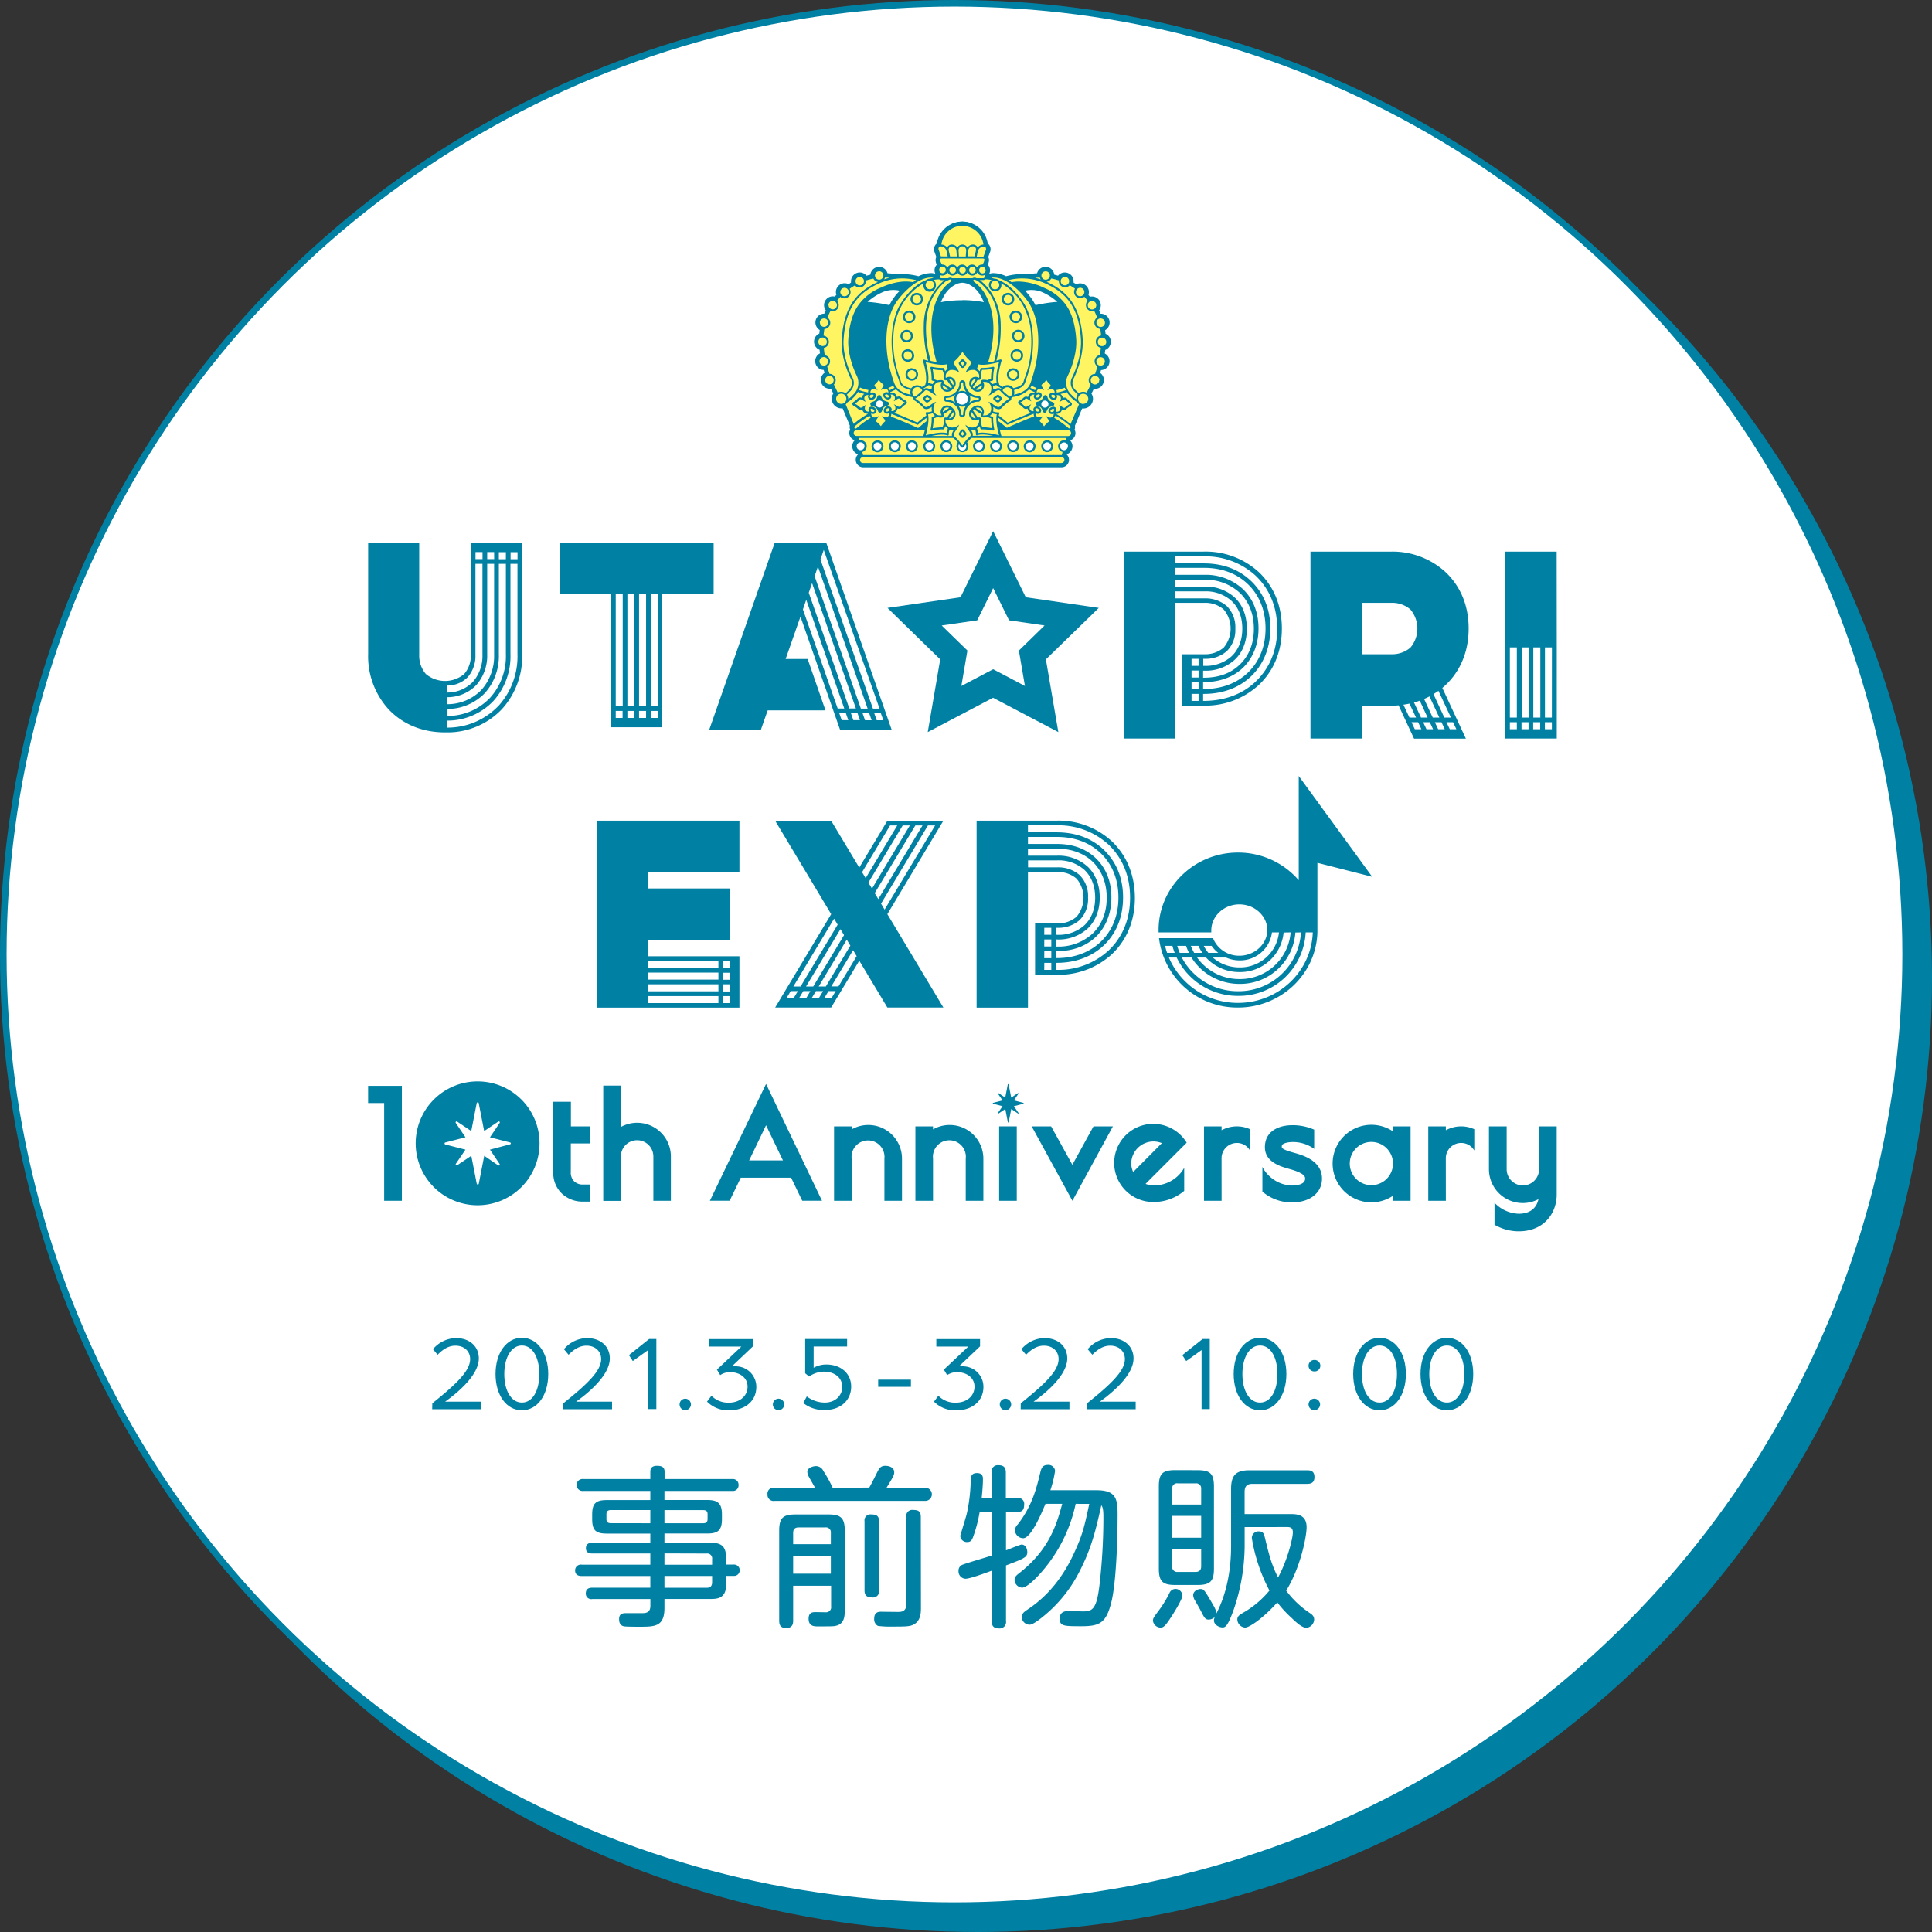
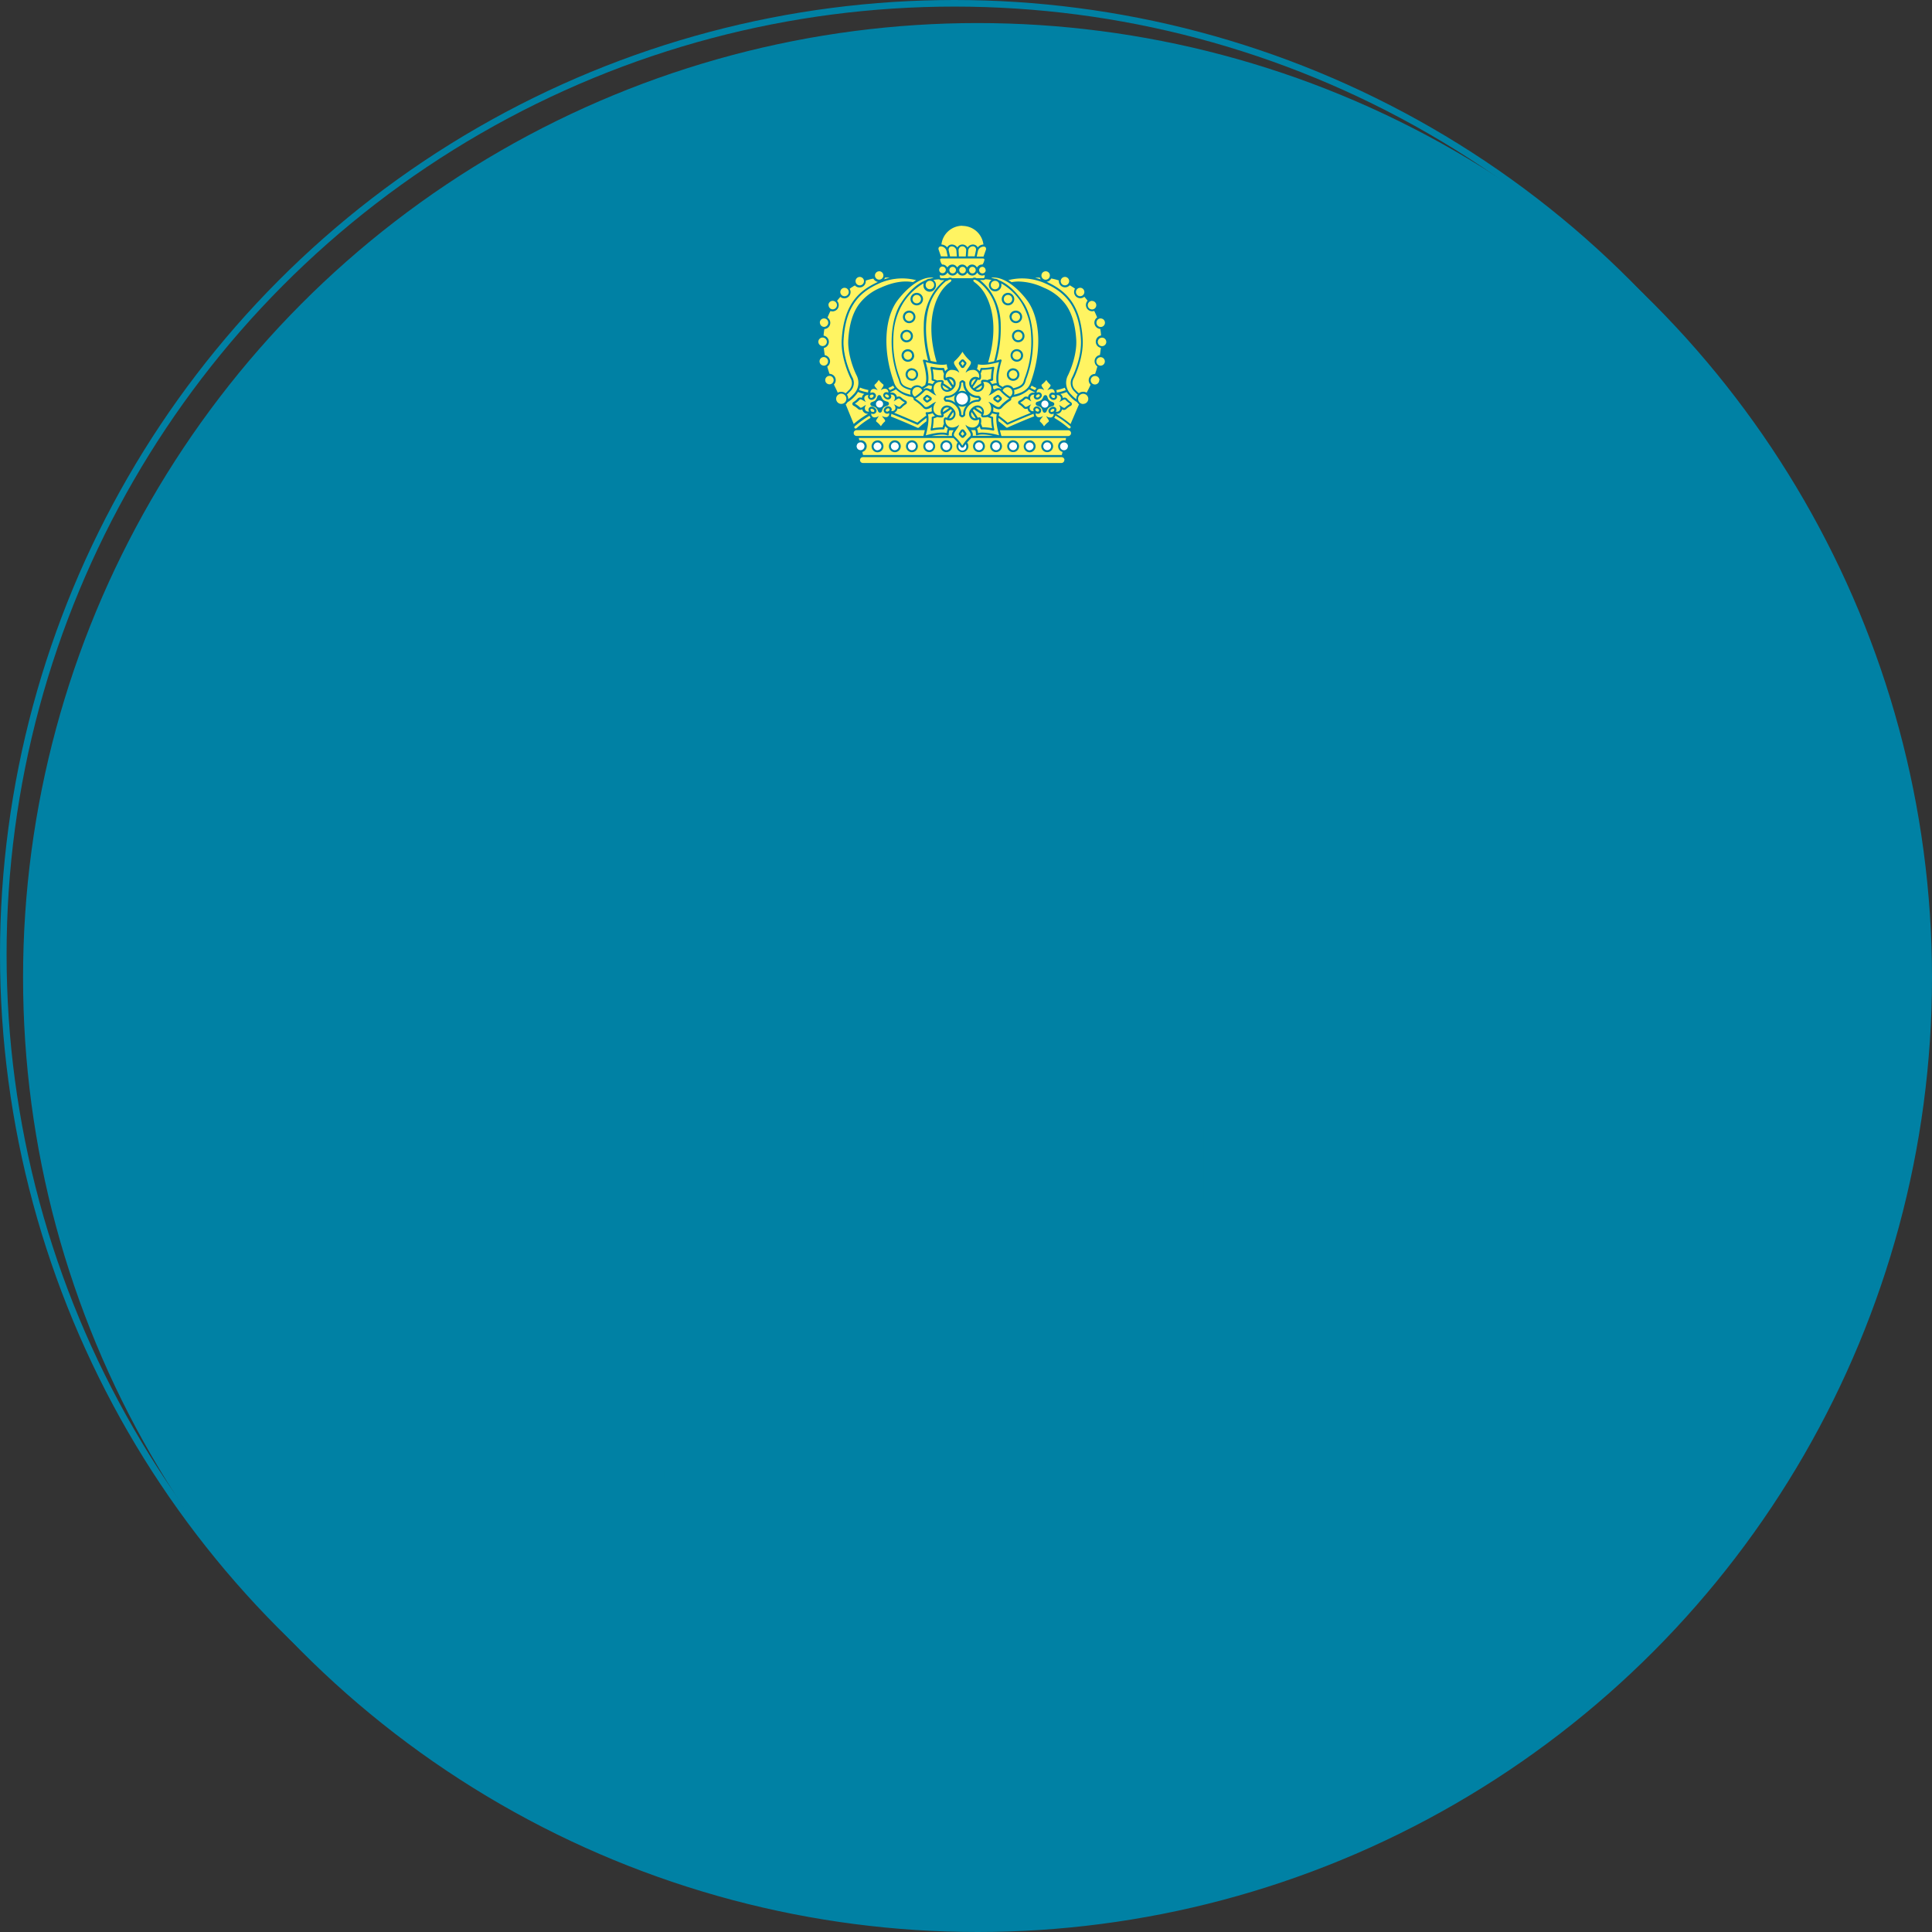
<svg xmlns="http://www.w3.org/2000/svg" viewBox="0 0 586.5 586.5">
  <rect x="0" y="0" width="586.5" height="586.5" fill="#333333" stroke="none" />
  <defs>
    <style>.cls-1{fill:#0081a4;}.cls-2{fill:none;stroke:#0081a4;stroke-miterlimit:10;stroke-width:2px;}.cls-3{fill:#fff;}.cls-4{fill:#fff462;}</style>
  </defs>
  <g id="レイヤー_2" data-name="レイヤー 2">
    <g id="logo">
      <circle class="cls-1" cx="296.75" cy="296.75" r="288.75" />
      <circle class="cls-2" cx="296.75" cy="296.75" r="288.75" />
-       <circle class="cls-3" cx="289.75" cy="289.75" r="288.75" />
      <circle class="cls-2" cx="289.75" cy="289.75" r="288.75" />
      <path class="cls-1" d="M220.42,481.11c0,4-2.49,4.29-4.61,4.29h-14.1v2.76c0,5.67-3,5.67-7.57,5.67-1,0-3.77,0-4.61-.11-1.12-.15-1.59-1-1.59-2.17,0-1.85,1.21-1.85,2.43-1.85H195c1.43,0,2.44-.37,2.44-2.28v-2H179.83a1.66,1.66,0,0,1-2-1.69c0-1.7,1.37-1.75,2-1.75h17.59v-3.55H176.59c-.42,0-2,0-2-1.7a1.73,1.73,0,0,1,2-1.75h20.83v-3.39H179.67c-.9,0-1.8-.37-1.8-1.59,0-1.37,1-1.64,1.8-1.64h17.75v-2.81H184.23c-3.34,0-4.46-.95-4.46-4.4v-1.37c0-3.29,1-4.4,4.4-4.4h13.25V452.6h-20.3a1.82,1.82,0,1,1,0-3.6h20.3v-2.23c0-1,.43-1.8,2-1.8,1.38,0,2.33.32,2.33,1.8V449h20.46a1.74,1.74,0,0,1,2,1.8,1.72,1.72,0,0,1-2,1.8H201.71v2.76h13c3.28,0,4.45,1.06,4.45,4.45v1.32c0,3.34-1.11,4.4-4.45,4.4h-13v2.81h14.1c3.18,0,4.61,1.06,4.61,4.61v2h2.28a1.73,1.73,0,1,1,0,3.45h-2.28Zm-23-18.7v-4h-12c-.84,0-1.32.37-1.32,1.22v1.54c0,.84.42,1.22,1.32,1.22Zm4.29,0h11.61c.53,0,1.48,0,1.48-1.22v-1.54c0-1.22-.9-1.22-1.48-1.22H201.71Zm0,9.16V475h14.47v-1.69a1.49,1.49,0,0,0-1.69-1.7Zm14.47,6.84H201.71V482h12.78c1.11,0,1.69-.48,1.69-1.7Z" />
      <path class="cls-1" d="M263.88,451.59c.64-1.11.8-1.43,2.28-4.39.69-1.38,1.11-2.23,2.6-2.23.9,0,2.7.32,2.7,2,0,.74-.26,1.33-2.33,4.66h11.76a2,2,0,1,1,0,4H235.11a1.84,1.84,0,0,1-2.12-2,1.81,1.81,0,0,1,2.12-2H247.4c-.26-.58-1.75-3.07-2-3.6a3.16,3.16,0,0,1-.32-1.32c0-1,1.59-1.65,2.65-1.65a2.5,2.5,0,0,1,2.23,1.49,38.72,38.72,0,0,1,2.81,5.08Zm-23.1,29.79V492c0,.95-.21,2.22-2.12,2.22-1.65,0-2.12-.85-2.12-2.22V464.74c0-3.92,1.11-5,5-5h9.91c3.76,0,5,1,5,5V488.8c0,1.74-.11,3.86-2.23,4.61-1,.31-1.16.31-6,.31-1,0-2.75,0-2.75-2.33,0-2,1.32-2,2.17-2l3.18.05a1.53,1.53,0,0,0,1.48-1.8v-6.25Zm0-12.62h11.44v-3.39a1.49,1.49,0,0,0-1.69-1.69h-8.06c-1.22,0-1.69.58-1.69,1.69Zm11.44,3.61H240.78v5.35h11.44Zm14.63,10.44a1.83,1.83,0,0,1-2.07,2.12c-1.64,0-2.33-.59-2.33-2.12v-21a1.81,1.81,0,0,1,2.07-2.07c1.64,0,2.33.53,2.33,2.07Zm12.72,5.3c0,1.43-.05,3.76-2,4.93-1.22.74-2.55.74-6.73.74a27.71,27.71,0,0,1-4.35-.21,2.29,2.29,0,0,1-1.11-2.18c0-2,1.32-2.12,2.07-2.12l5.14.06c1.11,0,2.54-.11,2.54-2.39V460.5a1.82,1.82,0,0,1,2.07-2.12c1.59,0,2.33.42,2.33,2.12Z" />
      <path class="cls-1" d="M301,454.72V447a1.92,1.92,0,0,1,2.06-2.22c1.49,0,2.28.58,2.28,2.22v7.74H309a1.76,1.76,0,0,1,1.9,2c0,1.17-.26,2.23-1.9,2.23h-3.61v11.66c.75-.27,4.3-1.75,4.72-1.75,1.22,0,1.75,1.27,1.75,2.33,0,1.59-1.22,2-6.47,4v16.9a1.93,1.93,0,0,1-2.06,2.23c-1.59,0-2.28-.64-2.28-2.23V476.82c-2.44.9-6.63,2.44-8,2.44a2.23,2.23,0,0,1-2.07-2.39,1.89,1.89,0,0,1,1.32-1.91c1-.42,7.37-2.27,8.75-2.75V459h-3.66a41.15,41.15,0,0,1-2.07,7.79c-.37.9-.79,1.33-1.64,1.33a2,2,0,0,1-2.17-1.91c0-.11,1.75-5.67,2-6.79a51,51,0,0,0,1.17-10.12c.05-.9.1-2.12,1.9-2.12s1.81,1.22,1.81,1.91c0,2-.27,4.51-.38,5.67Zm25.54,1.8a45.75,45.75,0,0,1-7.84,17.54c-2.6,3.61-6.68,7.9-8.43,7.9a2.43,2.43,0,0,1-2.28-2.38c0-.85.59-1.38,1.27-1.91,9.49-7.32,11.61-15.37,13.2-21.15h-5.09c-1.59,3.87-4.55,10.44-6.78,10.44a2.57,2.57,0,0,1-2.49-2.33,2.75,2.75,0,0,1,.85-1.85c4.34-5.57,5.67-10.87,6.83-15.69.32-1.27.59-2.38,2.28-2.38a2,2,0,0,1,2.23,1.8,33.34,33.34,0,0,1-1.43,5.88h14c5.77,0,6.41,2.44,6.41,7.21,0,8.53-.48,21.57-2,27.18-1.54,5.88-3.5,6.89-8.9,6.89s-6.68,0-6.68-2.33,2.12-2.28,2.81-2.28,3.71.11,4.29.11c2.86,0,4.13-.69,5-8.16a179.74,179.74,0,0,0,1.17-20.09c0-1.48,0-3.34-.64-3.92-1.69,7.58-3,13.14-6.83,20.46a41.64,41.64,0,0,1-10.5,13c-1.21,1-3.39,2.75-4.45,2.75a2.43,2.43,0,0,1-2.38-2.33c0-1,.74-1.59,1.69-2.22,3.08-2.07,9.23-6.57,14-16.75,2.8-6,3.28-8.21,4.82-15.37Z" />
      <path class="cls-1" d="M355.05,491.6c-1.33,2-1.91,2.5-2.76,2.5A2.4,2.4,0,0,1,350,492c0-.75.37-1.22,1.48-2.71a35.83,35.83,0,0,0,3.5-5.61,2,2,0,0,1,1.8-1.33,2.11,2.11,0,0,1,2.17,2C358.91,485.62,355.89,490.39,355.05,491.6Zm8.47-45.3c3.82,0,5,1,5,5v24.85c0,3.82-1.06,5-5,5h-6.73c-3.86,0-5-1.06-5-5V451.28c0-3.93,1.12-5,5-5Zm-7.68,10.43h8.8V452a1.52,1.52,0,0,0-1.7-1.7h-5.4a1.5,1.5,0,0,0-1.7,1.7Zm8.8,3.45h-8.8v6.62h8.8Zm-8.8,10.12v5.19a1.52,1.52,0,0,0,1.7,1.7h5.35c1.27,0,1.75-.64,1.75-1.7V470.3Zm22-6.73v5.94a60.73,60.73,0,0,1-3.23,18.86c-2,5.67-2.76,5.67-3.55,5.67s-2.54-.69-2.54-2.12a2.3,2.3,0,0,1,.31-1.11,2.75,2.75,0,0,1-1.9.85c-1.06,0-1.38-.69-2.18-2.23-.26-.58-1.69-3.07-2-3.6a3.24,3.24,0,0,1-.53-1.59c0-1.17,1.27-1.86,2.23-1.86s1.11.11,3.92,5c.85,1.53.9,2,.85,2.49,3.6-6.89,4.5-14.63,4.5-20.46V452c0-4.29,1.59-5.67,5.62-5.67H396.8c.91,0,2.23.1,2.23,2.06,0,1.75-1.06,2.07-2.23,2.07H380.16c-1.64,0-2.33.8-2.33,2.39v6.78h13.89c1.75,0,4.93,0,4.93,4,0,2.81-1.86,12.25-6.2,19.24a28.74,28.74,0,0,0,7,6.68c.8.53,1.49,1,1.49,2.12a2.67,2.67,0,0,1-2.33,2.49c-1.38,0-3.34-1.86-4.51-3a33.47,33.47,0,0,1-4.34-4.72c-4.24,4.72-8.43,7.64-9.81,7.64a2.54,2.54,0,0,1-2.33-2.5c0-.9.69-1.37,1.59-1.9a29.07,29.07,0,0,0,8.16-6.84,51.47,51.47,0,0,1-5.35-15.95,2,2,0,0,1,2.17-2c1.33,0,1.54.79,1.86,2.17,1.27,5.14,1.85,7.63,3.92,11.82,2.86-5.2,4.5-11.93,4.5-13.68,0-1.43-.74-1.64-1.75-1.64Z" />
-       <path class="cls-1" d="M131.24,426c7.61-6.07,11.48-9.94,11.48-13.42,0-2.4-1.83-4.07-4.46-4.07-1.84,0-3.61.89-5.41,2.76l-1.41-1.68a9.27,9.27,0,0,1,7-3.38c4.16,0,6.92,2.56,6.92,6.17,0,4.86-5.94,10.07-10.23,13.12H146v2.3h-14.8Z" />
      <path class="cls-1" d="M150.43,417.12c0-6.4,3.32-11,8-11s8,4.56,8,11-3.31,11-8,11S150.43,423.52,150.43,417.12Zm13.29,0c0-5.05-2.07-8.66-5.28-8.66s-5.35,3.61-5.35,8.66,2.1,8.66,5.35,8.66S163.72,422.14,163.72,417.12Z" />
      <path class="cls-1" d="M171,426c7.62-6.07,11.49-9.94,11.49-13.42,0-2.4-1.84-4.07-4.46-4.07-1.84,0-3.61.89-5.42,2.76l-1.41-1.68a9.3,9.3,0,0,1,7-3.38c4.17,0,6.92,2.56,6.92,6.17,0,4.86-5.93,10.07-10.23,13.12H185.8v2.3H171Z" />
      <path class="cls-1" d="M196.76,409.84l-4.66,3.34-1.18-1.8,6.13-4.89h2.2v21.26h-2.49Z" />
      <path class="cls-1" d="M206.31,426.34a1.72,1.72,0,0,1,1.7-1.74,1.74,1.74,0,1,1,0,3.48A1.7,1.7,0,0,1,206.31,426.34Z" />
      <path class="cls-1" d="M214.64,425.49l1.34-1.78a7.07,7.07,0,0,0,5.25,2.1c3.45,0,5.71-2.1,5.71-4.85s-2.39-4.4-5.25-4.4a5.1,5.1,0,0,0-3.05.89l-1-1.67,7.42-7H215.3v-2.27h13.28v2.2l-6.33,6a10.4,10.4,0,0,1,1.71.1,6.21,6.21,0,0,1,5.64,6.2c0,4.43-3.54,7.12-8.2,7.12A9,9,0,0,1,214.64,425.49Z" />
      <path class="cls-1" d="M234.62,426.34a1.72,1.72,0,0,1,1.71-1.74,1.74,1.74,0,0,1,0,3.48A1.7,1.7,0,0,1,234.62,426.34Z" />
      <path class="cls-1" d="M243.84,425.91l1.08-2a9.06,9.06,0,0,0,5.45,1.87c3.28,0,5.31-2.19,5.31-4.75,0-2.89-2.43-4.63-5.54-4.63a8,8,0,0,0-4.53,1.48l-1.18-1V406.49h12.73v2.27H247v6.46a7.77,7.77,0,0,1,3.84-1c4.27,0,7.55,2.59,7.55,6.72s-3.18,7.09-7.94,7.09A9.94,9.94,0,0,1,243.84,425.91Z" />
      <path class="cls-1" d="M266.59,418.83h9.94V421h-9.94Z" />
      <path class="cls-1" d="M283.53,425.49l1.34-1.78a7.07,7.07,0,0,0,5.25,2.1c3.45,0,5.71-2.1,5.71-4.85s-2.39-4.4-5.25-4.4a5.1,5.1,0,0,0-3.05.89l-1-1.67,7.42-7h-9.71v-2.27h13.28v2.2l-6.33,6a10.4,10.4,0,0,1,1.71.1,6.21,6.21,0,0,1,5.64,6.2c0,4.43-3.54,7.12-8.2,7.12A9,9,0,0,1,283.53,425.49Z" />
      <path class="cls-1" d="M303.51,426.34a1.72,1.72,0,0,1,1.71-1.74,1.74,1.74,0,0,1,0,3.48A1.7,1.7,0,0,1,303.51,426.34Z" />
      <path class="cls-1" d="M309.87,426c7.61-6.07,11.49-9.94,11.49-13.42,0-2.4-1.84-4.07-4.47-4.07-1.83,0-3.6.89-5.41,2.76l-1.41-1.68a9.3,9.3,0,0,1,7-3.38c4.17,0,6.92,2.56,6.92,6.17,0,4.86-5.93,10.07-10.23,13.12h10.89v2.3h-14.8Z" />
      <path class="cls-1" d="M330,426c7.61-6.07,11.48-9.94,11.48-13.42,0-2.4-1.84-4.07-4.46-4.07-1.84,0-3.61.89-5.41,2.76l-1.42-1.68a9.3,9.3,0,0,1,7-3.38c4.16,0,6.92,2.56,6.92,6.17,0,4.86-5.94,10.07-10.24,13.12h10.89v2.3H330Z" />
      <path class="cls-1" d="M364.76,409.84l-4.66,3.34-1.18-1.8,6.14-4.89h2.19v21.26h-2.49Z" />
      <path class="cls-1" d="M374.51,417.12c0-6.4,3.31-11,8-11s8,4.56,8,11-3.31,11-8,11S374.51,423.52,374.51,417.12Zm13.28,0c0-5.05-2.06-8.66-5.28-8.66s-5.35,3.61-5.35,8.66,2.1,8.66,5.35,8.66S387.79,422.14,387.79,417.12Z" />
      <path class="cls-1" d="M397.24,414.59a1.72,1.72,0,0,1,1.71-1.73,1.74,1.74,0,1,1,0,3.47A1.72,1.72,0,0,1,397.24,414.59Zm0,11.75A1.73,1.73,0,0,1,399,424.6a1.74,1.74,0,1,1,0,3.48A1.73,1.73,0,0,1,397.24,426.34Z" />
      <path class="cls-1" d="M410.79,417.12c0-6.4,3.31-11,8-11s8,4.56,8,11-3.32,11-8,11S410.79,423.52,410.79,417.12Zm13.29,0c0-5.05-2.07-8.66-5.28-8.66s-5.35,3.61-5.35,8.66,2.1,8.66,5.35,8.66S424.08,422.14,424.08,417.12Z" />
      <path class="cls-1" d="M431.23,417.12c0-6.4,3.31-11,8-11s8,4.56,8,11-3.32,11-8,11S431.23,423.52,431.23,417.12Zm13.29,0c0-5.05-2.07-8.66-5.28-8.66s-5.35,3.61-5.35,8.66,2.1,8.66,5.35,8.66S444.52,422.14,444.52,417.12Z" />
      <path class="cls-1" d="M335.38,107.31c.05-.35.09-.71.13-1.06a2.67,2.67,0,0,0,.09-4.94c0-.35-.07-.71-.12-1.07a2.67,2.67,0,0,0-1.36-5h0q-.23-.54-.48-1a2.69,2.69,0,0,0,.53-1.6A2.67,2.67,0,0,0,331.5,90a2.48,2.48,0,0,0-.61.07l-.47-.54a2.64,2.64,0,0,0,.14-.84,2.66,2.66,0,0,0-3.85-2.39,3.77,3.77,0,0,0-.39-.26l-.41-.26a2.56,2.56,0,0,0,0-.39,2.66,2.66,0,0,0-4.72-1.7,11.43,11.43,0,0,0-1.15-.3,2.66,2.66,0,0,0-5.21-.44,18.8,18.8,0,0,0-2.7.34,18.79,18.79,0,0,0-6.71.57,9,9,0,0,0-3.91-.95,2.89,2.89,0,0,0-1.25.27v0a2.4,2.4,0,0,0-.38-2.81,4,4,0,0,0,.3-.94,2,2,0,0,0-.18-1.41l.55-1.52a2.27,2.27,0,0,0-.22-2.1,1.83,1.83,0,0,0-.48-.48,7.81,7.81,0,0,0-15.45,0,1.83,1.83,0,0,0-.48.48,2.27,2.27,0,0,0-.22,2.1l.55,1.52a2,2,0,0,0-.18,1.41,4,4,0,0,0,.3.94,2.41,2.41,0,0,0-.67,1.67,2.38,2.38,0,0,0,.29,1.14v0a2.89,2.89,0,0,0-1.25-.27,8.86,8.86,0,0,0-3.91.95,19,19,0,0,0-6.71-.57,18.84,18.84,0,0,0-2.69-.34,2.67,2.67,0,0,0-5.22.44,11.43,11.43,0,0,0-1.15.3,2.66,2.66,0,0,0-4.72,1.7,2.56,2.56,0,0,0,0,.39L258,86l-.39.26a2.66,2.66,0,0,0-3.85,2.39,2.64,2.64,0,0,0,.14.84l-.47.54a2.48,2.48,0,0,0-.61-.07,2.67,2.67,0,0,0-2.66,2.67,2.69,2.69,0,0,0,.53,1.6q-.26.51-.48,1h0a2.67,2.67,0,0,0-2.67,2.66,2.7,2.7,0,0,0,1.31,2.3c-.05.35-.09.71-.12,1.07a2.67,2.67,0,0,0,.09,4.94c0,.35.08.71.13,1.06a2.64,2.64,0,0,0-1.47,2.38,2.67,2.67,0,0,0,2.58,2.67c.08.28.17.57.26.85a2.67,2.67,0,0,0,1.54,4.85,2.56,2.56,0,0,0,.39,0c.23.48.47,1,.72,1.44a2.94,2.94,0,0,0,2.47,4.53l.36,0,2.19,5.24a1.57,1.57,0,0,0-.05.37,1.68,1.68,0,0,0,.15.8,2.21,2.21,0,0,0-.27,1.07,2.28,2.28,0,0,0,1.62,2.17l0,.06a2.54,2.54,0,0,0-.72,1.78,2.59,2.59,0,0,0,1.79,2.45v0a2.25,2.25,0,0,0-.73,1.67,2.27,2.27,0,0,0,2.27,2.27h60.19a2.27,2.27,0,0,0,1.54-3.94v0a2.59,2.59,0,0,0,1.8-2.45,2.53,2.53,0,0,0-.74-1.79v0a2.29,2.29,0,0,0,1.64-2.18,2.21,2.21,0,0,0-.27-1.07,1.78,1.78,0,0,0,.1-1.16l2.19-5.25.36,0a2.94,2.94,0,0,0,2.47-4.53c.25-.47.49-1,.72-1.44a2.56,2.56,0,0,0,.39,0,2.67,2.67,0,0,0,1.54-4.85c.09-.28.18-.57.26-.85a2.67,2.67,0,0,0,2.58-2.67A2.64,2.64,0,0,0,335.38,107.31ZM271.51,90.15A14.39,14.39,0,0,0,270,92.64a42.22,42.22,0,0,0-6.63-1,17.25,17.25,0,0,1,4.68-3,8.45,8.45,0,0,1,5.13-.38C272.58,88.82,272,89.46,271.51,90.15Zm20.65,1h0a34,34,0,0,0-6.54.58,16.73,16.73,0,0,1,.89-1.8,8.33,8.33,0,0,1,4-3.76,5.57,5.57,0,0,1,1.66-.34,6.32,6.32,0,0,1,1.61.33,8.28,8.28,0,0,1,4,3.77,16.73,16.73,0,0,1,.89,1.8A34,34,0,0,0,292.16,91.11Zm19-2.89a8.45,8.45,0,0,1,5.13.38,17.25,17.25,0,0,1,4.68,3,42.22,42.22,0,0,0-6.63,1,14.39,14.39,0,0,0-1.56-2.49C312.27,89.46,311.73,88.82,311.18,88.22Z" />
      <path class="cls-3" d="M282,133.67a1.8,1.8,0,1,0,1.79,1.8A1.8,1.8,0,0,0,282,133.67Zm-5.19,0a1.8,1.8,0,1,0,1.8,1.8A1.81,1.81,0,0,0,276.83,133.67Zm-15.55.37a1.44,1.44,0,0,0,0,2.87,1.44,1.44,0,1,0,0-2.87Zm25.92-.37a1.8,1.8,0,1,0,1.8,1.8A1.81,1.81,0,0,0,287.2,133.67Zm-20.73,0a1.8,1.8,0,1,0,1.79,1.8A1.8,1.8,0,0,0,266.47,133.67Zm.57-12.35a1.33,1.33,0,1,0,1.33,1.33A1.32,1.32,0,0,0,267,121.32Zm4.61,12.35a1.8,1.8,0,1,0,1.8,1.8A1.81,1.81,0,0,0,271.65,133.67Zm21.53,1a.23.23,0,0,0-.21.1,6.3,6.3,0,0,0-.49.73.37.37,0,0,1-.32.19v0a.35.35,0,0,1-.32-.19s-.16-.28-.5-.73a.23.23,0,0,0-.21-.1.26.26,0,0,0-.21.12,1.46,1.46,0,0,0-.2.73,1.44,1.44,0,1,0,2.87,0,1.46,1.46,0,0,0-.2-.73A.26.26,0,0,0,293.18,134.62Zm24.66-1a1.8,1.8,0,1,0,1.8,1.8A1.8,1.8,0,0,0,317.84,133.67Zm-.57-9.69a1.33,1.33,0,1,0-1.33-1.33A1.34,1.34,0,0,0,317.27,124ZM323,134a1.44,1.44,0,1,0,1.43,1.43A1.44,1.44,0,0,0,323,134Zm-10.37-.37a1.8,1.8,0,1,0,1.8,1.8A1.81,1.81,0,0,0,312.66,133.67Zm-15.55,0a1.8,1.8,0,1,0,1.8,1.8A1.81,1.81,0,0,0,297.11,133.67Zm5.18,0a1.8,1.8,0,1,0,1.8,1.8A1.8,1.8,0,0,0,302.29,133.67Zm5.19,0a1.8,1.8,0,1,0,1.8,1.8A1.81,1.81,0,0,0,307.48,133.67ZM292.16,119a2,2,0,1,0,2,2A2,2,0,0,0,292.16,119Z" />
      <path class="cls-4" d="M264,120.88a.72.72,0,0,0,.5.2.87.87,0,0,0,.51-.17l.19-.15.15-.19a.58.58,0,0,0-.11-.85.68.68,0,0,0-.43-.16.71.71,0,0,0-.38.11h0a.31.31,0,0,1-.2.07.26.26,0,0,0-.24.25.28.28,0,0,1-.07.19l0,0A.51.51,0,0,0,264,120.88Zm56.24,3.85a.5.5,0,0,0,0-.67h0a.63.63,0,0,0-.5-.22,1.08,1.08,0,0,0-.5.14l-.21.15a1.66,1.66,0,0,0-.18.19.57.57,0,0,0,0,.84.64.64,0,0,0,.44.18,1,1,0,0,0,.37-.09h0a.32.32,0,0,1,.18-.06h0a.25.25,0,0,0,.27-.23.27.27,0,0,1,.09-.2Zm-5.79.31a.28.28,0,0,1,.19.07l0,0a.8.8,0,0,0,.38.1.68.68,0,0,0,.43-.16.59.59,0,0,0,.11-.85,1.46,1.46,0,0,0-.16-.19l-.19-.16a.79.79,0,0,0-1,0,.5.5,0,0,0-.12.67s0,0,0,0a.4.4,0,0,1,.07.19A.25.25,0,0,0,314.42,125Zm-45.32-1.17h0a1,1,0,0,0-.19.16,1.45,1.45,0,0,0-.16.18.59.59,0,0,0,.11.85.68.68,0,0,0,.44.16.79.79,0,0,0,.37-.1l0,0a.31.31,0,0,1,.2-.07.26.26,0,0,0,.25-.25.36.36,0,0,1,.06-.2.49.49,0,0,0-.11-.68A.79.79,0,0,0,269.1,123.87Zm-4.81,1.26a.23.23,0,0,0,.18.06.33.33,0,0,1,.22,0h0a.83.83,0,0,0,.38.1.64.64,0,0,0,.44-.18.57.57,0,0,0,0-.85l-.17-.18a1.39,1.39,0,0,0-.22-.15,1,1,0,0,0-.49-.14.63.63,0,0,0-.5.22.5.5,0,0,0,0,.67v0a.28.28,0,0,1,.09.2A.31.31,0,0,0,264.29,125.13Zm30.8,7.37a.25.25,0,0,0,.2.1h6.19a.26.26,0,0,0,.25-.23.25.25,0,0,0-.2-.27c-1.56-.34-3.69-.64-4.93-.17h-.06s0,0,0-.05a4.06,4.06,0,0,0-.18-1.37.25.25,0,0,0-.24-.18h-1.3a.25.25,0,0,0-.22.13.23.23,0,0,0,0,.25,4.28,4.28,0,0,1,.38.72,1.45,1.45,0,0,1,.08.85A.23.23,0,0,0,295.09,132.5Zm-5.37-1.79a.23.23,0,0,0,0-.25.25.25,0,0,0-.22-.13h-1.3a.25.25,0,0,0-.24.18,4,4,0,0,0-.18,1.37s0,0,0,.05h-.06c-1.25-.47-3.36-.17-4.92.17a.26.26,0,0,0-.2.27.27.27,0,0,0,.25.23H289a.25.25,0,0,0,.2-.1.26.26,0,0,0,0-.22,1.38,1.38,0,0,1,.07-.85A4.28,4.28,0,0,1,289.72,130.71Zm33.91,2H294.89a.23.23,0,0,0-.17.07,16.21,16.21,0,0,0-1.35,1.42.27.27,0,0,0,0,.32,1.52,1.52,0,0,1,.33.95,1.55,1.55,0,1,1-3.09,0,1.52,1.52,0,0,1,.33-.95.27.27,0,0,0,0-.32,16.21,16.21,0,0,0-1.35-1.42.23.23,0,0,0-.17-.07H260.68a.23.23,0,0,0-.2.1.26.26,0,0,0,0,.21l.19.76a.25.25,0,0,0,.3.19,1.45,1.45,0,0,1,.35,0,1.54,1.54,0,0,1,.41,3,.26.26,0,0,0-.18.31l.24.93a.26.26,0,0,0,.25.19h60.32a.26.26,0,0,0,.24-.19l.24-.93a.26.26,0,0,0-.18-.31,1.54,1.54,0,0,1,.41-3,1.45,1.45,0,0,1,.35,0,.25.25,0,0,0,.3-.19l.19-.76a.26.26,0,0,0,0-.21A.23.23,0,0,0,323.63,132.71ZM266.47,137a1.55,1.55,0,1,1,1.54-1.55A1.54,1.54,0,0,1,266.47,137Zm5.18,0a1.55,1.55,0,1,1,1.55-1.55A1.55,1.55,0,0,1,271.65,137Zm5.18,0a1.55,1.55,0,1,1,1.55-1.55A1.54,1.54,0,0,1,276.83,137Zm5.19,0a1.55,1.55,0,1,1,1.54-1.55A1.54,1.54,0,0,1,282,137Zm5.18,0a1.55,1.55,0,1,1,1.55-1.55A1.55,1.55,0,0,1,287.2,137Zm9.91,0a1.55,1.55,0,1,1,1.55-1.55A1.55,1.55,0,0,1,297.11,137Zm5.18,0a1.55,1.55,0,1,1,1.55-1.55A1.54,1.54,0,0,1,302.29,137Zm5.19,0a1.55,1.55,0,1,1,1.54-1.55A1.54,1.54,0,0,1,307.48,137Zm5.18,0a1.55,1.55,0,1,1,1.55-1.55A1.55,1.55,0,0,1,312.66,137Zm5.18,0a1.55,1.55,0,1,1,1.55-1.55A1.54,1.54,0,0,1,317.84,137Zm4.41,1.48H262.06a1.14,1.14,0,1,0,0,2.27h60.19a1.14,1.14,0,1,0,0-2.27Zm2-8.17H303.52a.25.25,0,0,0-.2.09.26.26,0,0,0,0,.21c.18.81.37,1.47.46,1.79a.27.27,0,0,0,.24.18h20.26a1.14,1.14,0,1,0,0-2.27Zm-43.67,2.09c.12-.39.29-1,.47-1.79a.27.27,0,0,0-.05-.21.25.25,0,0,0-.2-.09H260.07a1.14,1.14,0,0,0,0,2.27h20.26A.26.26,0,0,0,280.57,132.42Zm33.76-12.36a.5.5,0,0,0,0,.67.63.63,0,0,0,.5.22,1,1,0,0,0,.49-.14l.21-.15a1.11,1.11,0,0,0,.18-.19.56.56,0,0,0,0-.84.61.61,0,0,0-.43-.18.94.94,0,0,0-.37.09l0,0a.33.33,0,0,1-.21,0,.25.25,0,0,0-.27.23.34.34,0,0,1-.09.2Zm5.8-.31a.31.31,0,0,1-.2-.07h0a.68.68,0,0,0-.81,0,.58.58,0,0,0-.11.85l.15.19.2.16a.87.87,0,0,0,.5.16.72.72,0,0,0,.5-.2.51.51,0,0,0,.12-.67l0,0a.28.28,0,0,1-.07-.19A.26.26,0,0,0,320.13,119.75Zm-21.77-4.13a3,3,0,0,1,1.3.07.2.2,0,0,0,.17,0c.39-.16.76-.3,1.11-.41a.25.25,0,0,0,.17-.25,16.35,16.35,0,0,1,.28-2.93.22.22,0,0,0-.07-.22.23.23,0,0,0-.22-.07,16.2,16.2,0,0,1-2.94.28.25.25,0,0,0-.24.17,10.74,10.74,0,0,1-.41,1.09.37.37,0,0,0,0,.18,3,3,0,0,1,.07,1.31.37.37,0,0,1-.22.29.36.36,0,0,1-.35,0h0l0,0a.25.25,0,0,0-.19,0,.23.23,0,0,0-.16.11,25,25,0,0,1-1.49,2.26.24.24,0,0,0,0,.31,1.62,1.62,0,0,0,.18.2,1.54,1.54,0,0,0,.19.17.25.25,0,0,0,.16.06.21.21,0,0,0,.15,0,25,25,0,0,1,2.26-1.49.26.26,0,0,0,.11-.16.25.25,0,0,0,0-.19l0,0h0a.36.36,0,0,1,0-.35A.37.37,0,0,1,298.36,115.62Zm2.9,2.38a.24.24,0,0,0,.12.21l.4.25a.25.25,0,0,0,.14,0,.31.31,0,0,0,.13,0,2,2,0,0,1,1.06-.37,1,1,0,0,1,.62.21.26.26,0,0,0,.21,0,.23.23,0,0,0,.17-.13l.08-.15a.21.21,0,0,0,0-.19.23.23,0,0,0-.11-.16l-.77-.48,0,0c-.29-.18-.52-.34-.79-.5a.22.22,0,0,0-.16,0,5.35,5.35,0,0,0-1,.25.25.25,0,0,0-.16.31c0,.06,0,.12,0,.17h0A3.79,3.79,0,0,1,301.26,118Zm4.56-.72a1.79,1.79,0,0,0-1.7,1.21.25.25,0,0,0,.06.26,12.53,12.53,0,0,0,2.28,1.89.28.28,0,0,0,.13,0,.27.27,0,0,0,.12,0,1.8,1.8,0,0,0-.89-3.36Zm-7.82-.52a22.93,22.93,0,0,0-1.94,1.27.25.25,0,0,0-.1.23.24.24,0,0,0,.15.2,1.8,1.8,0,0,0,.7.15,1.53,1.53,0,0,0,1.15-.52,1.51,1.51,0,0,0,.42-1.14.25.25,0,0,0-.14-.2A.23.23,0,0,0,298,116.76Zm-9.64-30.71c.39-.29,1-.74.62-1.24s-1.43.13-1.77.35l0,0a15.79,15.79,0,0,0-3.07,3.22h0a14.78,14.78,0,0,0-2.42,5c-1.27,4.52-1.05,10.3.59,16.27a.27.27,0,0,0,.19.18c.64.15,1.26.27,1.84.35h0a.25.25,0,0,0,.19-.09.24.24,0,0,0,.05-.23c-1.87-6.3-2.1-12.14-.65-16.9a17.35,17.35,0,0,1,1.56-3.69,11.47,11.47,0,0,1,2.69-3.15Zm7-1.44a1.09,1.09,0,0,1,1,0l.09,0h2a.71.71,0,0,0,.71-.71v-.53a.24.24,0,0,0-.12-.21.25.25,0,0,0-.25,0,1.41,1.41,0,0,1-1.91-.66.24.24,0,0,0-.23-.14.24.24,0,0,0-.22.14,1.43,1.43,0,0,1-1.28.81,1.41,1.41,0,0,1-1.27-.81.24.24,0,0,0-.23-.14.24.24,0,0,0-.22.14,1.41,1.41,0,0,1-2.55,0,.24.24,0,0,0-.22-.14.24.24,0,0,0-.23.14,1.41,1.41,0,0,1-1.27.81,1.44,1.44,0,0,1-1.28-.81.24.24,0,0,0-.22-.14.24.24,0,0,0-.23.14,1.41,1.41,0,0,1-1.91.66.25.25,0,0,0-.25,0,.24.24,0,0,0-.12.21V84a.71.71,0,0,0,.71.71h2l.09,0a1.09,1.09,0,0,1,1,0,.25.25,0,0,0,.15,0h6.15A.25.25,0,0,0,295.38,84.61Zm-6.22-1.37a1.3,1.3,0,1,0-1.3-1.29A1.29,1.29,0,0,0,289.16,83.24Zm6,33.88a21.31,21.31,0,0,0,1.27-1.93.23.23,0,0,0,0-.24.26.26,0,0,0-.2-.14h-.12a1.44,1.44,0,0,0-1,.43,1.56,1.56,0,0,0-.37,1.84.24.24,0,0,0,.2.16h0A.24.24,0,0,0,295.16,117.12ZM283,116.94a6.2,6.2,0,0,0-1-.25.23.23,0,0,0-.16,0l-.79.5h0c-.26.17-.52.34-.78.49a.23.23,0,0,0-.11.16.22.22,0,0,0,0,.19l.08.15a.23.23,0,0,0,.17.13.26.26,0,0,0,.21,0,1,1,0,0,1,.62-.21,2,2,0,0,1,1.06.37.31.31,0,0,0,.13,0,.25.25,0,0,0,.14,0l.4-.25a.24.24,0,0,0,.12-.21,3.79,3.79,0,0,1,.05-.58s0-.11,0-.17A.25.25,0,0,0,283,116.94Zm9.18-33.7a1.3,1.3,0,1,0-1.3-1.29A1.29,1.29,0,0,0,292.16,83.24Zm3,0A1.3,1.3,0,1,0,293.86,82,1.3,1.3,0,0,0,295.15,83.24Zm17.06,34.81a8.67,8.67,0,0,1-4.85,2.26h0a.24.24,0,0,0-.12.07,1.69,1.69,0,0,1-.36.3.26.26,0,0,0-.1.27s0,.06,0,.08a.36.36,0,0,1-.19.32,12.8,12.8,0,0,0-2.71,2.28,1,1,0,0,1-.76.33,3,3,0,0,1-1.51-.65.24.24,0,0,0-.27,0,.27.27,0,0,0-.12.26,3.26,3.26,0,0,1,0,1.08s0,.11,0,.17a.25.25,0,0,0,.16.31,4.14,4.14,0,0,0,1.67.27.05.05,0,0,1,.05,0,0,0,0,0,1,0,0,3.49,3.49,0,0,0-.17.64.25.25,0,0,0,.1.24,33.92,33.92,0,0,1,2.69,2.13.23.23,0,0,0,.16.06l.11,0c1.05-.47,3.84-1.7,7.05-3a.24.24,0,0,0,.15-.23.24.24,0,0,0-.16-.23,1.28,1.28,0,0,1-.82-1,.19.19,0,0,0,0-.08.24.24,0,0,0-.12-.2.24.24,0,0,0-.22,0,.81.81,0,0,1-1-.12,6.26,6.26,0,0,0-1.34-1.12h0a.37.37,0,0,1-.19-.33.38.38,0,0,1,.21-.32,6.62,6.62,0,0,0,1.47-1.06.72.72,0,0,1,.5-.2,1.19,1.19,0,0,1,.51.14.3.3,0,0,0,.23,0,.26.26,0,0,0,.13-.18s0-.09,0-.13a1.4,1.4,0,0,1,1.41-1,1.67,1.67,0,0,1,.31,0,.27.27,0,0,0,.21-.06.3.3,0,0,0,.08-.2.45.45,0,0,1,0-.12.24.24,0,0,0-.15-.23,13.2,13.2,0,0,1-1.69-.83A.26.26,0,0,0,312.21,118.05Zm-25.41-4.7c-.16-.38-.3-.75-.41-1.1a.25.25,0,0,0-.24-.17,16.37,16.37,0,0,1-2.94-.28.23.23,0,0,0-.22.07.25.25,0,0,0-.07.22,15.48,15.48,0,0,1,.28,2.93.26.26,0,0,0,.18.25,10.87,10.87,0,0,1,1.1.41.23.23,0,0,0,.18,0,3,3,0,0,1,1.3-.07.36.36,0,0,1,.24.57h0l0,0a.22.22,0,0,0,0,.19.28.28,0,0,0,.12.16,26.43,26.43,0,0,1,2.25,1.49.25.25,0,0,0,.31,0,1.12,1.12,0,0,0,.2-.18l.18-.19a.26.26,0,0,0,0-.31,25.22,25.22,0,0,1-1.5-2.26.21.21,0,0,0-.15-.11.24.24,0,0,0-.19,0l0,0h0a.36.36,0,0,1-.35,0,.38.38,0,0,1-.21-.29,2.84,2.84,0,0,1,.06-1.31A.25.25,0,0,0,286.8,113.35ZM300.32,116a2.41,2.41,0,0,1,.64.71.23.23,0,0,0,.21.13h.09a4.89,4.89,0,0,1,1.35-.3.25.25,0,0,0,.18-.1.27.27,0,0,0,0-.21c-.45-1.89.33-5,.69-6.27a.28.28,0,0,0-.06-.25.26.26,0,0,0-.25-.06c-1.25.36-4.38,1.14-6.27.69a.25.25,0,0,0-.21,0,.24.24,0,0,0-.1.19,5.75,5.75,0,0,1-.3,1.35.25.25,0,0,0,.11.3,2.19,2.19,0,0,1,.72.63.27.27,0,0,0,.24.1.29.29,0,0,0,.2-.16c.1-.29.19-.55.26-.8a.05.05,0,0,1,.06,0,16.35,16.35,0,0,0,3.59-.36s0,0,.05,0a0,0,0,0,1,0,0,15.67,15.67,0,0,0-.35,3.58.07.07,0,0,1,0,.06,7.68,7.68,0,0,0-.81.27.25.25,0,0,0-.16.2A.26.26,0,0,0,300.32,116Zm-14,.74a.25.25,0,0,0-.25,0,.28.28,0,0,0-.13.2,1.46,1.46,0,0,0,.41,1.14h0a1.54,1.54,0,0,0,1.15.52,1.76,1.76,0,0,0,.7-.15.24.24,0,0,0,.15-.2.25.25,0,0,0-.1-.23A21.31,21.31,0,0,0,286.32,116.76Zm.82-3.9a2.19,2.19,0,0,1,.72-.63.24.24,0,0,0,.11-.3,5.86,5.86,0,0,1-.3-1.35.24.24,0,0,0-.3-.23c-1.9.45-5-.34-6.28-.69a.22.22,0,0,0-.24.06.25.25,0,0,0-.07.25c.36,1.25,1.15,4.37.7,6.27a.23.23,0,0,0,0,.21.25.25,0,0,0,.18.1,4.89,4.89,0,0,1,1.35.3h.09a.23.23,0,0,0,.21-.13A2.41,2.41,0,0,1,284,116a.24.24,0,0,0,.1-.24.25.25,0,0,0-.16-.2,8.53,8.53,0,0,0-.81-.27.07.07,0,0,1,0-.06,15.67,15.67,0,0,0-.35-3.58,0,0,0,0,1,0,0s0,0,.05,0a16.35,16.35,0,0,0,3.59.36.05.05,0,0,1,.06,0c.07.25.16.51.26.8a.29.29,0,0,0,.2.16A.26.26,0,0,0,287.14,112.86Zm2.22,4.37h0a.24.24,0,0,0,.2-.16,1.56,1.56,0,0,0-.37-1.84,1.47,1.47,0,0,0-1-.43h-.13a.25.25,0,0,0-.2.14.23.23,0,0,0,0,.24,21.31,21.31,0,0,0,1.27,1.93A.24.24,0,0,0,289.36,117.23Zm33.91-30.35a1.53,1.53,0,1,0-1.53-1.53A1.54,1.54,0,0,0,323.27,86.88Zm-9.12-2.29q.86.19,1.71.48h.08a.26.26,0,0,0,.21-.11.26.26,0,0,0,0-.3,1.47,1.47,0,0,1-.27-.49.27.27,0,0,0-.24-.17c-.48,0-1,0-1.45.09a.26.26,0,0,0-.23.23A.27.27,0,0,0,314.15,84.59Zm-8.11.69c.32.18.63.38.95.59a.25.25,0,0,0,.19,0,10.83,10.83,0,0,1,2.09-.19,18.28,18.28,0,0,1,7.51,1.85,15.35,15.35,0,0,1,6.66,5.14c1.77,2.53,2.77,5.91,3.06,10.35.25,3.69-1.17,8.09-2.45,10.74a5.12,5.12,0,0,0,1,6.21,10.23,10.23,0,0,0,1.56,1.41.23.23,0,0,0,.14,0,.25.25,0,0,0,.26-.26v-.14a1.89,1.89,0,0,1,.36-1.12.25.25,0,0,0,0-.34,7.79,7.79,0,0,1-.88-.86,3.24,3.24,0,0,1-.69-4.12c.5-1,3-6.45,2.64-11.68-.72-10.93-5.62-14.67-10.8-17.07a17.4,17.4,0,0,0-11.46-1.05.23.23,0,0,0-.19.2A.24.24,0,0,0,306,85.28Zm16.22,35.45a1.27,1.27,0,0,0-1.54-1,.26.26,0,0,0-.2.15.23.23,0,0,0,0,.24.61.61,0,0,1-.12.83.8.8,0,0,1-.58.24,1,1,0,0,1-.57-.19,1.93,1.93,0,0,1-.21-.17,1.56,1.56,0,0,1-.16-.2.7.7,0,0,1,.13-1,.81.81,0,0,1,.5-.18.93.93,0,0,1,.46.13.24.24,0,0,0,.23,0,.26.26,0,0,0,.16-.18,1.26,1.26,0,0,0-.15-1,1.22,1.22,0,0,0-.79-.51,2,2,0,0,0-.74,0c.32-.39.73-.91.3-1.32a5.83,5.83,0,0,1-1.13-1.35.26.26,0,0,0-.21-.13.28.28,0,0,0-.23.11,6,6,0,0,1-1.27,1.29c-.47.38-.1.94.18,1.35a2,2,0,0,0-.51-.07,1.14,1.14,0,0,0-.26,0,1.24,1.24,0,0,0-1.08,1.46.25.25,0,0,0,.38.18,1,1,0,0,1,.44-.11.73.73,0,0,1,.51.21.68.68,0,0,1,0,1,1.7,1.7,0,0,1-.19.19l-.23.17a1.16,1.16,0,0,1-.55.16.79.79,0,0,1-.59-.26.63.63,0,0,1,0-.83.25.25,0,0,0-.15-.41,1.84,1.84,0,0,0-.33,0,1.28,1.28,0,0,0-1.3.93,1.59,1.59,0,0,0,0,.72h0a1.84,1.84,0,0,0-1-.45.64.64,0,0,0-.43.16,6.58,6.58,0,0,1-1.49,1.08.26.26,0,0,0-.14.22.23.23,0,0,0,.13.23,6.4,6.4,0,0,1,1.37,1.15.6.6,0,0,0,.45.19,2.14,2.14,0,0,0,1-.39h0a1.45,1.45,0,0,0-.06.7,1.27,1.27,0,0,0,1.54,1,.25.25,0,0,0,.2-.14.23.23,0,0,0,0-.25.62.62,0,0,1,.13-.83.83.83,0,0,1,.57-.23,1,1,0,0,1,.57.18l.21.17a1.63,1.63,0,0,1,.17.2.7.7,0,0,1-.13,1,.83.83,0,0,1-.5.18.93.93,0,0,1-.46-.13.26.26,0,0,0-.24,0,.23.23,0,0,0-.15.18,1.29,1.29,0,0,0,.14,1,1.31,1.31,0,0,0,.8.52,2,2,0,0,0,.74,0c-.32.39-.73.92-.3,1.32a5.83,5.83,0,0,1,1.13,1.35.23.23,0,0,0,.21.13h0a.24.24,0,0,0,.21-.11,6.62,6.62,0,0,1,1.28-1.29c.47-.38.1-.94-.18-1.35a1.61,1.61,0,0,0,.51.07H319a1.27,1.27,0,0,0,1.09-1.47.25.25,0,0,0-.14-.19.23.23,0,0,0-.24,0,1,1,0,0,1-.44.11.76.76,0,0,1-.51-.2.69.69,0,0,1,0-1,1.14,1.14,0,0,1,.19-.19l.22-.16a1.13,1.13,0,0,1,.56-.17.75.75,0,0,1,.58.26.6.6,0,0,1,0,.83.25.25,0,0,0,0,.25.22.22,0,0,0,.19.16l.34,0a1.26,1.26,0,0,0,1.29-.93,1.47,1.47,0,0,0,0-.72l0,0a1.89,1.89,0,0,0,1,.45.63.63,0,0,0,.43-.17,6.85,6.85,0,0,1,1.49-1.08.24.24,0,0,0,.15-.22.28.28,0,0,0-.13-.23,5.88,5.88,0,0,1-1.37-1.15.64.64,0,0,0-.46-.19,2,2,0,0,0-1,.4h0A1.57,1.57,0,0,0,322.26,120.73ZM319.62,123h0a2.45,2.45,0,0,0-2.1,1.79.37.37,0,0,1-.33.22h0a.36.36,0,0,1-.33-.26c-.37-1.18-.63-1.44-1.89-1.87a.36.36,0,0,1-.24-.36.36.36,0,0,1,.26-.34,2.46,2.46,0,0,0,2.1-1.79.36.36,0,0,1,.33-.22h0a.36.36,0,0,1,.33.26c.37,1.18.63,1.44,1.89,1.87a.37.37,0,0,1,.24.36A.35.35,0,0,1,319.62,123Zm-2.2-37.83a1.53,1.53,0,1,0-1.53-1.53A1.52,1.52,0,0,0,317.42,85.17ZM314.85,118a.24.24,0,0,0,.09-.23.24.24,0,0,0-.15-.2,13.33,13.33,0,0,1-1.48-.71.24.24,0,0,0-.2,0,.27.27,0,0,0-.15.13,5,5,0,0,1-.38.63.28.28,0,0,0,0,.2.25.25,0,0,0,.12.16,13.38,13.38,0,0,0,1.47.73l.1,0,.1,0a.25.25,0,0,0,.13-.14A1.26,1.26,0,0,1,314.85,118ZM331.5,94.16A1.54,1.54,0,1,0,330,92.63,1.54,1.54,0,0,0,331.5,94.16Zm1.09,3.78a1.54,1.54,0,1,0,1.53-1.53A1.54,1.54,0,0,0,332.59,97.94Zm2,4.29a1.54,1.54,0,1,0,1.53,1.53A1.54,1.54,0,0,0,334.55,102.23ZM296,86.05l.17.14a11.45,11.45,0,0,1,2.68,3.13,17.66,17.66,0,0,1,1.56,3.7c1.45,4.76,1.22,10.6-.65,16.9a.27.27,0,0,0,.05.23.25.25,0,0,0,.19.09h0c.58-.08,1.2-.2,1.84-.35a.27.27,0,0,0,.19-.18c1.65-6,1.86-11.75.59-16.27a14.78,14.78,0,0,0-2.42-5,15.79,15.79,0,0,0-3.07-3.22l0,0c-.34-.22-1.38-.91-1.77-.35h0C295,85.31,295.56,85.76,296,86.05Zm31.94,4.13a1.54,1.54,0,1,0-1.53-1.53A1.54,1.54,0,0,0,327.89,90.18ZM269.2,126.89a1.31,1.31,0,0,0,.8-.52,1.29,1.29,0,0,0,.14-1,.23.23,0,0,0-.15-.18.26.26,0,0,0-.24,0,.92.92,0,0,1-.45.13.84.84,0,0,1-.51-.18.69.69,0,0,1-.13-1,.85.85,0,0,1,.17-.2l.2-.18a1,1,0,0,1,.58-.18.83.83,0,0,1,.57.23.62.62,0,0,1,.13.83.24.24,0,0,0,.17.39l.24,0a1.25,1.25,0,0,0,1.31-1,1.58,1.58,0,0,0-.07-.7h0a2.14,2.14,0,0,0,1,.39.6.6,0,0,0,.45-.19,6.4,6.4,0,0,1,1.37-1.15.23.23,0,0,0,.13-.23.24.24,0,0,0-.14-.22,6.58,6.58,0,0,1-1.49-1.08.64.64,0,0,0-.43-.16,1.84,1.84,0,0,0-1,.45h0a1.59,1.59,0,0,0,0-.72,1.28,1.28,0,0,0-1.3-.93,1.93,1.93,0,0,0-.33,0,.25.25,0,0,0-.15.41.63.63,0,0,1,0,.83.79.79,0,0,1-.59.26,1.16,1.16,0,0,1-.55-.16l-.23-.16-.19-.2a.68.68,0,0,1,0-1,.75.75,0,0,1,.52-.21,1,1,0,0,1,.43.11.25.25,0,0,0,.38-.18,1.24,1.24,0,0,0-1.08-1.46,1.14,1.14,0,0,0-.26,0,2,2,0,0,0-.51.07c.28-.41.65-1,.18-1.35a6,6,0,0,1-1.27-1.29.28.28,0,0,0-.22-.11.23.23,0,0,0-.21.13,6.46,6.46,0,0,1-1.14,1.35c-.43.41,0,.93.31,1.32a2.1,2.1,0,0,0-.75,0,1.22,1.22,0,0,0-.79.51,1.26,1.26,0,0,0-.15,1,.26.26,0,0,0,.16.18.24.24,0,0,0,.23,0,.93.93,0,0,1,.46-.13.79.79,0,0,1,.5.18.7.7,0,0,1,.14,1,1.29,1.29,0,0,1-.38.38,1,1,0,0,1-.57.19.82.82,0,0,1-.58-.24.61.61,0,0,1-.12-.83.23.23,0,0,0,0-.24.24.24,0,0,0-.2-.15h-.24a1.23,1.23,0,0,0-1.3,1,1.57,1.57,0,0,0,.06.7h0a2,2,0,0,0-1-.4h0a.6.6,0,0,0-.46.19,5.88,5.88,0,0,1-1.37,1.15.28.28,0,0,0-.13.23.25.25,0,0,0,.15.22,6.85,6.85,0,0,1,1.49,1.08.63.63,0,0,0,.43.17,1.89,1.89,0,0,0,1-.45l0,0a1.6,1.6,0,0,0,0,.72,1.26,1.26,0,0,0,1.29.93l.34,0a.22.22,0,0,0,.19-.16.25.25,0,0,0,0-.25.6.6,0,0,1,0-.83.75.75,0,0,1,.58-.26,1.12,1.12,0,0,1,.55.16,1.53,1.53,0,0,1,.23.17,1.14,1.14,0,0,1,.19.19.69.69,0,0,1,0,1,.76.76,0,0,1-.51.2,1,1,0,0,1-.44-.11.25.25,0,0,0-.38.18,1.27,1.27,0,0,0,1.09,1.47h.25a1.61,1.61,0,0,0,.51-.07c-.28.41-.65,1-.18,1.35a6.62,6.62,0,0,1,1.28,1.29.24.24,0,0,0,.21.11h0a.23.23,0,0,0,.21-.13,5.83,5.83,0,0,1,1.13-1.35c.43-.4,0-.93-.3-1.32A2,2,0,0,0,269.2,126.89Zm-1.73-2.14a.35.35,0,0,1-.33.26h0a.37.37,0,0,1-.33-.22,2.45,2.45,0,0,0-2.1-1.79.35.35,0,0,1-.26-.34.37.37,0,0,1,.24-.36c1.26-.43,1.52-.69,1.89-1.87a.37.37,0,0,1,.33-.26h0a.35.35,0,0,1,.33.22,2.46,2.46,0,0,0,2.1,1.79.39.39,0,0,1,.27.34.38.38,0,0,1-.25.36C268.1,123.31,267.84,123.57,267.47,124.75Zm52.28,2.13a.27.27,0,0,0,.13.18,28.54,28.54,0,0,1,4.32,3.09.63.63,0,0,0,.42.16.64.64,0,0,0,.47-.21.63.63,0,0,0,0-.9A27.53,27.53,0,0,0,320.5,126a.24.24,0,0,0-.22,0,.26.26,0,0,0-.15.17,1.23,1.23,0,0,1-.31.57A.28.28,0,0,0,319.75,126.88ZM293.63,78a.27.27,0,0,0,.19.08h2.08a.24.24,0,0,0,.24-.2l.39-1.79a1.34,1.34,0,0,0-.22-1.12h0a1.22,1.22,0,0,0-1-.43,1.71,1.71,0,0,0-1.65,1.6l-.12,1.67A.22.22,0,0,0,293.63,78ZM289,74.55a1.18,1.18,0,0,0-1,.43,1.31,1.31,0,0,0-.23,1.12l.39,1.79a.25.25,0,0,0,.24.2h2.08a.27.27,0,0,0,.19-.08.22.22,0,0,0,.06-.19l-.12-1.67A1.71,1.71,0,0,0,289,74.55ZM263.81,126a28.23,28.23,0,0,0-4.55,3.25.62.62,0,0,0-.21.44.6.6,0,0,0,.17.46.64.64,0,0,0,.47.21.63.63,0,0,0,.43-.17,28.45,28.45,0,0,1,4.31-3.08.27.27,0,0,0,.13-.18.28.28,0,0,0-.07-.21,1.23,1.23,0,0,1-.31-.57.26.26,0,0,0-.15-.17A.24.24,0,0,0,263.81,126Zm36.72-39.43A1.54,1.54,0,1,0,302.06,85,1.54,1.54,0,0,0,300.53,86.52Zm.46-1.78a12.31,12.31,0,0,0-1.87-.2.25.25,0,0,0-.17.06.82.82,0,0,1-.5.17h-.93a.26.26,0,0,0-.24.17.25.25,0,0,0,.09.28,17.7,17.7,0,0,1,2.91,3.11,18.17,18.17,0,0,1,3.26,10.36,36.44,36.44,0,0,1-1.32,10.72.26.26,0,0,0,.07.25.23.23,0,0,0,.24.06c.68-.17,1.15-.32,1.2-.34a.07.07,0,0,1,.06,0,.06.06,0,0,1,0,.06A23.71,23.71,0,0,0,303,113a7.67,7.67,0,0,0,.08,3.61,0,0,0,0,1,0,0,.25.25,0,0,0,.09.33l.25.17.86.54a.27.27,0,0,0,.3,0,1.9,1.9,0,0,1,2.85.35.28.28,0,0,0,.21.1h.05c2.9-.68,3.19-1.76,3.42-2.63.05-.17.1-.34.16-.49a31.09,31.09,0,0,0,2-13.37,20.78,20.78,0,0,0-2.72-9.47A18.22,18.22,0,0,0,304,85.78a.28.28,0,0,0-.28,0,.24.24,0,0,0-.08.26,1.74,1.74,0,0,1,.06.45,1.65,1.65,0,1,1-2.61-1.33.25.25,0,0,0,.09-.26A.25.25,0,0,0,301,84.74ZM286.52,78.2h0c-.51,0-1,0-1.19.23a.81.81,0,0,0-.09.7,3.15,3.15,0,0,0,.6,1.32.26.26,0,0,0,.22.1h.12a1.41,1.41,0,0,1,1.2.68.24.24,0,0,0,.21.12h.17a.22.22,0,0,0,.21-.12,1.41,1.41,0,0,1,2.41,0,.24.24,0,0,0,.21.12h.17a.22.22,0,0,0,.21-.12,1.41,1.41,0,0,1,2.41,0,.22.22,0,0,0,.21.12h.17a.22.22,0,0,0,.21-.12,1.41,1.41,0,0,1,2.41,0,.22.22,0,0,0,.21.12h.17a.24.24,0,0,0,.21-.12,1.41,1.41,0,0,1,1.2-.68h.12a.26.26,0,0,0,.22-.1,3.15,3.15,0,0,0,.6-1.32.77.77,0,0,0-.09-.7c-.2-.24-.68-.24-1.19-.23H286.52Zm-5.94,7.61a.27.27,0,0,0-.27,0,18.16,18.16,0,0,0-6.5,6.36,20.78,20.78,0,0,0-2.72,9.47,31.09,31.09,0,0,0,2,13.37,4,4,0,0,1,.16.49c.23.87.53,2,3.42,2.63h.05a.27.27,0,0,0,.21-.1,1.9,1.9,0,0,1,2.85-.35.27.27,0,0,0,.3,0l.85-.54.26-.17a.25.25,0,0,0,.09-.33,0,0,0,0,1,0,0c.83-2.2-.73-7.09-.74-7.13a.06.06,0,0,1,0-.06.07.07,0,0,1,.06,0c.36.12.78.24,1.2.35a.26.26,0,0,0,.24-.07.24.24,0,0,0,.07-.24,36.55,36.55,0,0,1-1.32-10.73A18.17,18.17,0,0,1,284,88.33a17,17,0,0,1,2.91-3.11.25.25,0,0,0-.16-.45h-.92a.82.82,0,0,1-.5-.17.27.27,0,0,0-.17-.06,12.31,12.31,0,0,0-1.87.2.26.26,0,0,0-.2.19.24.24,0,0,0,.1.26,1.65,1.65,0,1,1-2.62,1.33,1.74,1.74,0,0,1,.06-.45A.24.24,0,0,0,280.58,85.81Zm11.58-11.26a1.4,1.4,0,0,0-1,.44,1.49,1.49,0,0,0-.39,1.15l.12,1.72a.25.25,0,0,0,.25.23h2.09a.25.25,0,0,0,.25-.23l.12-1.72a1.49,1.49,0,0,0-.39-1.15A1.39,1.39,0,0,0,292.16,74.55ZM263.89,118.3a.23.23,0,0,0-.18-.13,14.53,14.53,0,0,1-2.55-.71.23.23,0,0,0-.2,0,.24.24,0,0,0-.13.15,5.15,5.15,0,0,1-.27.71.23.23,0,0,0,0,.2.2.2,0,0,0,.14.14,14.28,14.28,0,0,0,2.79.76h0a.27.27,0,0,0,.17-.06.3.3,0,0,0,.08-.2,1.37,1.37,0,0,1,.12-.65A.24.24,0,0,0,263.89,118.3Zm18.36-30.25a1.53,1.53,0,1,0-1.54-1.53A1.54,1.54,0,0,0,282.25,88.05Zm8.67,31.18a.28.28,0,0,0,.13,0,2.09,2.09,0,0,1,2.22,0,.25.25,0,0,0,.31,0,.26.26,0,0,0,0-.33l-.21-.28a3.76,3.76,0,0,1-.69-2.32.23.23,0,0,0-.1-.22l-.28-.2a.26.26,0,0,0-.29,0l-.29.21a.27.27,0,0,0-.11.22,3.89,3.89,0,0,1-.7,2.34l-.19.25a.26.26,0,0,0,0,.33A.27.27,0,0,0,290.92,119.23Zm-24-34.06a1.53,1.53,0,1,0-1.53-1.53A1.52,1.52,0,0,0,266.89,85.17Zm-10.95,17.77c-.35,5.23,2.14,10.64,2.64,11.68a3.24,3.24,0,0,1-.69,4.12,8.76,8.76,0,0,1-.88.86.25.25,0,0,0,0,.34,1.89,1.89,0,0,1,.36,1.12v.14a.25.25,0,0,0,.12.23.28.28,0,0,0,.13,0,.23.23,0,0,0,.14,0,10.23,10.23,0,0,0,1.56-1.41,5.12,5.12,0,0,0,1-6.21c-1.28-2.65-2.7-7-2.45-10.74.29-4.44,1.29-7.82,3.07-10.35a15.26,15.26,0,0,1,6.65-5.14c4.47-2,7.69-2,9.61-1.66a.27.27,0,0,0,.19,0c.31-.21.63-.41.94-.59a.24.24,0,0,0,.12-.26.23.23,0,0,0-.19-.2,17.4,17.4,0,0,0-11.46,1.05C261.56,88.27,256.66,92,255.94,102.94ZM261,86.88a1.53,1.53,0,1,0-1.54-1.53A1.54,1.54,0,0,0,261,86.88ZM268.16,85a.26.26,0,0,0,.21.11h.08q.85-.28,1.71-.48a.27.27,0,0,0,.2-.26.26.26,0,0,0-.23-.23c-.48,0-1-.08-1.45-.09a.27.27,0,0,0-.24.17,1.47,1.47,0,0,1-.27.49A.26.26,0,0,0,268.16,85Zm55.59,33.56a.23.23,0,0,0,0-.2,5,5,0,0,1-.27-.7.24.24,0,0,0-.33-.16,13.46,13.46,0,0,1-2.55.7.26.26,0,0,0-.18.13.24.24,0,0,0,0,.22,1.54,1.54,0,0,1,.11.65.3.3,0,0,0,.08.2.27.27,0,0,0,.17.06h0a14.28,14.28,0,0,0,2.79-.76A.2.2,0,0,0,323.75,118.53ZM252.81,94.16a1.54,1.54,0,1,0-1.53-1.53A1.54,1.54,0,0,0,252.81,94.16Zm33-19.72a2.1,2.1,0,0,1,1.56.78.24.24,0,0,0,.22.09.27.27,0,0,0,.2-.14.87.87,0,0,1,.16-.26,1.29,1.29,0,0,1,1.05-.47,1.77,1.77,0,0,1,1.44.78.24.24,0,0,0,.2.11h0a.23.23,0,0,0,.2-.13,1.46,1.46,0,0,1,.21-.28,1.54,1.54,0,0,1,2.23,0,1.46,1.46,0,0,1,.21.28.23.23,0,0,0,.2.13.27.27,0,0,0,.22-.11,1.77,1.77,0,0,1,1.44-.78,1.29,1.29,0,0,1,1.05.47.87.87,0,0,1,.16.26.27.27,0,0,0,.2.14.24.24,0,0,0,.22-.09,2.1,2.1,0,0,1,1.56-.78.25.25,0,0,0,.19-.09.26.26,0,0,0,.06-.19,6.67,6.67,0,0,0-13.25,0,.26.26,0,0,0,.06.19A.25.25,0,0,0,285.78,74.44Zm15.13,10.17a10.7,10.7,0,0,1,1.09.25h.07a1.58,1.58,0,0,1,1,.35l.06,0c2.73,1.12,5.17,3.35,7.47,6.83,2.93,4.45,4.19,14,.74,22.94-.06.15-.1.31-.15.48-.25.93-.53,2-3.37,2.68a.22.22,0,0,0-.15.12.2.2,0,0,0,0,.2,1.85,1.85,0,0,1,.09.58,1.93,1.93,0,0,1-.12.67.23.23,0,0,0,0,.25.27.27,0,0,0,.19.08h.06c4.33-1,5-3,5.38-4.29l.09-.26c3.27-9.42,2.68-19.34-1.47-24.69C309.34,87.53,305.3,84,301.67,84h-.11a1.87,1.87,0,0,0-.71.13.28.28,0,0,0-.15.27A.27.27,0,0,0,300.91,84.61Zm-4.27-8.49-.36,1.67a.27.27,0,0,0,.05.21.25.25,0,0,0,.2.09h1.28a4.51,4.51,0,0,1,.74,0h0a.25.25,0,0,0,.24-.16l.69-1.92a1.13,1.13,0,0,0-.08-1.07,1.08,1.08,0,0,0-.9-.41A2,2,0,0,0,296.64,76.12ZM285.49,78a.25.25,0,0,0,.24.16h0a4.51,4.51,0,0,1,.74,0h1.28A.25.25,0,0,0,288,78a.23.23,0,0,0,0-.21l-.36-1.67a2,2,0,0,0-1.89-1.57,1.08,1.08,0,0,0-.9.41A1.13,1.13,0,0,0,284.8,76Zm-35.3,21.53a1.54,1.54,0,1,0-1.53-1.54A1.54,1.54,0,0,0,250.19,99.48Zm22.21-8.64c-4.15,5.35-4.74,15.27-1.47,24.69,0,.08.06.16.09.26.39,1.24,1.06,3.32,5.39,4.29h0a.28.28,0,0,0,.19-.09.26.26,0,0,0,.05-.25,2,2,0,0,1-.13-.67,1.61,1.61,0,0,1,.1-.58.27.27,0,0,0,0-.2.27.27,0,0,0-.16-.12c-2.84-.71-3.12-1.75-3.37-2.68-.05-.17-.09-.33-.15-.48-3.45-8.93-2.19-18.49.75-22.94,2.29-3.48,4.73-5.71,7.46-6.83l.06,0a1.58,1.58,0,0,1,1-.35h.07a10.12,10.12,0,0,1,1.09-.25.27.27,0,0,0,.21-.21.25.25,0,0,0-.15-.26,1.68,1.68,0,0,0-.71-.14h-.11C279,84,275,87.53,272.4,90.84Zm-16-.66a1.54,1.54,0,1,0-1.54-1.53A1.54,1.54,0,0,0,256.42,90.18Zm72.47,29.08a1.8,1.8,0,1,0,1.8,1.8A1.81,1.81,0,0,0,328.89,119.26Zm-1.2,3.29a2,2,0,0,1-.48-.57.24.24,0,0,0-.1-.1,8.44,8.44,0,0,1-2.16-1.8,6.79,6.79,0,0,1-.92-1.23.26.26,0,0,0-.31-.1,18.23,18.23,0,0,1-1.91.6.25.25,0,0,0-.19.2.26.26,0,0,0,.13.26,1.23,1.23,0,0,1,.62.91.28.28,0,0,1,0,.09.25.25,0,0,0,.12.19.27.27,0,0,0,.23,0,.82.82,0,0,1,1,.12,6.51,6.51,0,0,0,1.34,1.13.36.36,0,0,1,.19.33.35.35,0,0,1-.21.32,6.85,6.85,0,0,0-1.46,1.06.74.74,0,0,1-.51.2,1,1,0,0,1-.5-.14.31.31,0,0,0-.23,0,.26.26,0,0,0-.13.19l0,.12a1.37,1.37,0,0,1-1.4,1h-.11a.26.26,0,0,0-.26.18.26.26,0,0,0,.12.29,30.38,30.38,0,0,1,4.36,3.07.23.23,0,0,0,.16.06h.06a.26.26,0,0,0,.17-.15l2.49-6A.25.25,0,0,0,327.69,122.55Zm3.14-7.16a1.64,1.64,0,0,1,1.62-1.64.27.27,0,0,0,.24-.17c.25-.74.49-1.49.69-2.24a.24.24,0,0,0-.1-.27,1.64,1.64,0,0,1,.66-3,.25.25,0,0,0,.21-.21c.12-.74.21-1.48.28-2.21a.25.25,0,0,0-.2-.27,1.65,1.65,0,0,1,.06-3.24.25.25,0,0,0,.21-.26,18.31,18.31,0,0,0-.24-2.09.27.27,0,0,0-.23-.21,1.65,1.65,0,0,1-1.56-1.64,1.67,1.67,0,0,1,.73-1.36.26.26,0,0,0,.09-.3,18.82,18.82,0,0,0-.9-2,.24.24,0,0,0-.31-.11,1.69,1.69,0,0,1-.58.1,1.64,1.64,0,0,1-1.18-2.79.26.26,0,0,0,0-.34c-.33-.41-.69-.82-1-1.2a.26.26,0,0,0-.35,0,1.6,1.6,0,0,1-1.05.39,1.65,1.65,0,0,1-1.64-1.65,1.57,1.57,0,0,1,.25-.87.25.25,0,0,0-.07-.34l-.72-.49c-.27-.18-.57-.35-.91-.55a.25.25,0,0,0-.31,0,1.64,1.64,0,0,1-2.86-1.1,1.09,1.09,0,0,1,0-.18.25.25,0,0,0-.18-.26,18.52,18.52,0,0,0-2.33-.6.25.25,0,0,0-.27.13,1.64,1.64,0,0,1-1.22.83.24.24,0,0,0-.21.21.25.25,0,0,0,.14.27l.05,0c5.21,2.42,10.14,6.17,10.86,17.16.35,5.26-2.14,10.7-2.65,11.74a3.15,3.15,0,0,0,.67,4,9.2,9.2,0,0,0,.91.88.3.3,0,0,0,.16,0,.21.21,0,0,0,.15,0,1.93,1.93,0,0,1,2.11-.16.26.26,0,0,0,.19,0,.24.24,0,0,0,.15-.13c.43-.79.83-1.62,1.21-2.44a.24.24,0,0,0-.06-.28A1.64,1.64,0,0,1,330.83,115.39Zm3.36-7.23a1.54,1.54,0,1,0,1.53,1.53A1.54,1.54,0,0,0,334.19,108.16Zm-1.72,5.7a1.53,1.53,0,1,0,1.54,1.53A1.54,1.54,0,0,0,332.47,113.86ZM259.2,129h.06a.23.23,0,0,0,.16-.06,30.38,30.38,0,0,1,4.36-3.07.24.24,0,0,0,.11-.29.26.26,0,0,0-.26-.18h-.1a1.37,1.37,0,0,1-1.4-1l0-.12A.26.26,0,0,0,262,124a.31.31,0,0,0-.23,0,1,1,0,0,1-.5.14.74.74,0,0,1-.51-.2,7.14,7.14,0,0,0-1.46-1.06.34.34,0,0,1-.21-.32.37.37,0,0,1,.19-.33,6,6,0,0,0,1.34-1.13.82.82,0,0,1,1-.12.26.26,0,0,0,.23,0,.25.25,0,0,0,.12-.19.28.28,0,0,1,0-.09,1.22,1.22,0,0,1,.63-.91.26.26,0,0,0-.07-.47,15,15,0,0,1-1.91-.59.26.26,0,0,0-.31.1,6.79,6.79,0,0,1-.92,1.23,8.44,8.44,0,0,1-2.16,1.8.24.24,0,0,0-.1.1,2,2,0,0,1-.48.57.25.25,0,0,0-.08.29l2.49,6A.26.26,0,0,0,259.2,129Zm-9.44-23.66a1.54,1.54,0,1,0-1.53-1.54A1.54,1.54,0,0,0,249.76,105.3Zm1.9,4.39a1.54,1.54,0,1,0-1.54,1.54A1.54,1.54,0,0,0,251.66,109.69Zm1.71,5.7a1.54,1.54,0,1,0-1.53,1.53A1.54,1.54,0,0,0,253.37,115.39Zm.92,4a.26.26,0,0,0,.19,0,1.93,1.93,0,0,1,2.11.16.21.21,0,0,0,.15,0,.3.3,0,0,0,.16,0,9.2,9.2,0,0,0,.91-.88,3.15,3.15,0,0,0,.67-4c-.51-1-3-6.48-2.65-11.74.72-11,5.65-14.74,10.86-17.16l.05,0a.25.25,0,0,0,.14-.27.24.24,0,0,0-.21-.21,1.64,1.64,0,0,1-1.22-.83.25.25,0,0,0-.27-.13,19,19,0,0,0-2.33.6.24.24,0,0,0-.17.26v.18a1.64,1.64,0,0,1-2.86,1.1.25.25,0,0,0-.31,0c-.34.19-.64.37-.91.55l-.72.49a.25.25,0,0,0-.07.34,1.57,1.57,0,0,1,.25.87,1.64,1.64,0,0,1-1.64,1.65,1.6,1.6,0,0,1-1.05-.39.26.26,0,0,0-.35,0c-.36.38-.72.79-1.05,1.2a.26.26,0,0,0,0,.34,1.64,1.64,0,0,1-1.18,2.79,1.69,1.69,0,0,1-.58-.1.24.24,0,0,0-.31.11,19.77,19.77,0,0,0-.9,2,.26.26,0,0,0,.09.3,1.64,1.64,0,0,1-.83,3,.27.27,0,0,0-.23.21,18.31,18.31,0,0,0-.24,2.09.25.25,0,0,0,.21.26,1.65,1.65,0,0,1,.06,3.24.25.25,0,0,0-.2.27c.07.73.16,1.48.28,2.21a.25.25,0,0,0,.21.21,1.64,1.64,0,0,1,.66,3,.24.24,0,0,0-.1.27c.2.75.44,1.5.69,2.24a.27.27,0,0,0,.24.17,1.65,1.65,0,0,1,1.13,2.82.24.24,0,0,0-.06.28c.38.82.78,1.65,1.21,2.44A.27.27,0,0,0,254.29,119.42Zm2.93,1.64a1.8,1.8,0,1,0-1.8,1.8A1.81,1.81,0,0,0,257.22,121.06Zm29.1,4.24c.63-.37,1.28-.8,1.93-1.27a.25.25,0,0,0,.1-.23.24.24,0,0,0-.15-.2,1.76,1.76,0,0,0-.7-.15,1.54,1.54,0,0,0-1.15.52,1.46,1.46,0,0,0-.41,1.14.26.26,0,0,0,.13.2.27.27,0,0,0,.12,0A.22.22,0,0,0,286.32,125.3Zm19.34,4.81a.58.58,0,0,0,.26-.06h0s3.73-1.69,8.09-3.41a.26.26,0,0,0,.14-.15.24.24,0,0,0,0-.2,1.38,1.38,0,0,1-.13-.65.23.23,0,0,0-.1-.21.26.26,0,0,0-.24,0c-3.56,1.4-6.68,2.78-7.86,3.3a0,0,0,0,1-.06,0c-.82-.73-1.67-1.43-2.53-2.06a.27.27,0,0,0-.26,0,.24.24,0,0,0-.14.21,9.45,9.45,0,0,0,0,1.05.22.22,0,0,0,.1.18,28.43,28.43,0,0,1,2.27,1.88A.64.64,0,0,0,305.66,130.11ZM286,126.44a3,3,0,0,1-1.3-.07.28.28,0,0,0-.18,0c-.38.16-.75.3-1.1.41a.26.26,0,0,0-.18.25,15.48,15.48,0,0,1-.28,2.93.26.26,0,0,0,.25.3h0a16.37,16.37,0,0,1,2.94-.28.25.25,0,0,0,.24-.17c.11-.35.25-.71.41-1.09a.28.28,0,0,0,0-.18,2.84,2.84,0,0,1-.06-1.31.38.38,0,0,1,.21-.29.36.36,0,0,1,.35,0h0l0,0a.24.24,0,0,0,.19,0,.21.21,0,0,0,.15-.11,25.22,25.22,0,0,1,1.5-2.26.26.26,0,0,0,0-.31l-.18-.2-.2-.17a.24.24,0,0,0-.31,0,24.94,24.94,0,0,1-2.25,1.49.28.28,0,0,0-.12.16.22.22,0,0,0,0,.19l0,0h0a.36.36,0,0,1-.24.57Zm3.63-1.45a.25.25,0,0,0-.2-.16.25.25,0,0,0-.24.11c-.47.64-.89,1.29-1.27,1.93a.25.25,0,0,0,0,.24.25.25,0,0,0,.2.14h.12a1.44,1.44,0,0,0,1-.43h0A1.58,1.58,0,0,0,289.59,125Zm8.56-44.34a1.3,1.3,0,1,0,1.3,1.3A1.3,1.3,0,0,0,298.15,80.65Zm-17.3,51.69a.22.22,0,0,0,.17.07h.07c1.25-.36,4.37-1.14,6.28-.69a.24.24,0,0,0,.3-.23,5.86,5.86,0,0,1,.3-1.35.24.24,0,0,0-.11-.3,2.19,2.19,0,0,1-.72-.63.26.26,0,0,0-.24-.1.29.29,0,0,0-.2.16c-.1.29-.19.56-.26.8,0,0,0,.05-.06,0a15.39,15.39,0,0,0-3.6.36l0,0a0,0,0,0,1,0-.05,15.67,15.67,0,0,0,.35-3.58.07.07,0,0,1,0-.06q.38-.1.81-.27A.25.25,0,0,0,284,126a2.41,2.41,0,0,1-.64-.71.24.24,0,0,0-.3-.12,4.89,4.89,0,0,1-1.35.3.25.25,0,0,0-.18.1.27.27,0,0,0,0,.21c.45,1.89-.33,5-.69,6.27A.25.25,0,0,0,280.85,132.34Zm5.31-49.1a1.3,1.3,0,1,0-1.3-1.29A1.29,1.29,0,0,0,286.16,83.24Zm-8.56,37.4a.27.27,0,0,0,.12,0,.32.32,0,0,0,.14,0,13,13,0,0,0,2.27-1.89.25.25,0,0,0,.06-.26,1.8,1.8,0,0,0-3.5.59A1.81,1.81,0,0,0,277.6,120.64ZM271.35,117a.27.27,0,0,0-.15-.13.24.24,0,0,0-.2,0,12.53,12.53,0,0,1-1.48.71.24.24,0,0,0-.15.2.24.24,0,0,0,.09.23,1.26,1.26,0,0,1,.39.54.24.24,0,0,0,.14.14l.09,0,.1,0a12.56,12.56,0,0,0,1.47-.73.25.25,0,0,0,.12-.16.28.28,0,0,0,0-.2A5,5,0,0,1,271.35,117Zm-1.05,9.68c4.36,1.72,8.06,3.4,8.09,3.41a.62.62,0,0,0,.26.06.64.64,0,0,0,.45-.18s.88-.83,2.27-1.87a.3.3,0,0,0,.1-.19c0-.37,0-.72,0-1a.26.26,0,0,0-.15-.22.25.25,0,0,0-.25,0c-.86.64-1.71,1.33-2.53,2.06a0,0,0,0,1-.06,0c-1.17-.52-4.29-1.89-7.86-3.3a.26.26,0,0,0-.24,0,.23.23,0,0,0-.1.21,1.38,1.38,0,0,1-.13.65.24.24,0,0,0,0,.2A.26.26,0,0,0,270.3,126.64Zm1.8-8.59a.26.26,0,0,0-.31,0,13.2,13.2,0,0,1-1.69.83.25.25,0,0,0-.15.23h0a.41.41,0,0,1,0,.11.27.27,0,0,0,.09.2.24.24,0,0,0,.2.06,1.67,1.67,0,0,1,.31,0,1.4,1.4,0,0,1,1.41,1s0,.08,0,.13a.25.25,0,0,0,.14.18.28.28,0,0,0,.22,0,1.19,1.19,0,0,1,.51-.14.72.72,0,0,1,.5.2,7,7,0,0,0,1.47,1.06.36.36,0,0,1,0,.65,6,6,0,0,0-1.35,1.13.81.81,0,0,1-1,.12.25.25,0,0,0-.22,0,.24.24,0,0,0-.12.2.19.19,0,0,0,0,.08,1.28,1.28,0,0,1-.82,1,.24.24,0,0,0-.16.23.24.24,0,0,0,.15.23c3.21,1.28,6,2.51,7.06,3l.1,0a.23.23,0,0,0,.16-.06,34.15,34.15,0,0,1,2.68-2.13.25.25,0,0,0,.11-.24,3.29,3.29,0,0,0-.17-.64,0,0,0,0,1,0,0,.05.05,0,0,1,.05,0,4.32,4.32,0,0,0,1.67-.27.25.25,0,0,0,.16-.31c0-.06,0-.12,0-.17a3.26,3.26,0,0,1,0-1.08.27.27,0,0,0-.12-.26.24.24,0,0,0-.27,0,3,3,0,0,1-1.51.65,1,1,0,0,1-.76-.33,12.8,12.8,0,0,0-2.71-2.28.38.38,0,0,1-.19-.32s0,0,0-.08a.26.26,0,0,0-.1-.27,2,2,0,0,1-.36-.3.25.25,0,0,0-.16-.08A8.53,8.53,0,0,1,272.1,118.05Zm25.41,10.67c.16.38.3.75.41,1.09a.25.25,0,0,0,.24.17h0a16.37,16.37,0,0,1,2.94.28h0a.26.26,0,0,0,.25-.3,15.48,15.48,0,0,1-.28-2.93.26.26,0,0,0-.18-.25c-.34-.11-.72-.25-1.1-.41a.2.2,0,0,0-.17,0,3,3,0,0,1-1.31.07.36.36,0,0,1-.24-.57h0l0,0a.22.22,0,0,0,0-.19.28.28,0,0,0-.12-.16A26.43,26.43,0,0,1,295.8,124a.24.24,0,0,0-.31,0l-.2.18-.18.19a.26.26,0,0,0,0,.31,23.23,23.23,0,0,1,1.5,2.26.21.21,0,0,0,.15.11.24.24,0,0,0,.19,0l0,0h0a.36.36,0,0,1,.35,0,.39.39,0,0,1,.22.29,3,3,0,0,1-.07,1.31A.28.28,0,0,0,297.51,128.72Zm-5.57,6.68a.25.25,0,0,0,.22.13h0a.25.25,0,0,0,.22-.13,12.8,12.8,0,0,1,2.3-2.74c.69-.64.05-1.57-.52-2.39-.15-.2-.29-.41-.42-.62a3.12,3.12,0,0,0,1.47.37,3.17,3.17,0,0,0,.53-.05,2.22,2.22,0,0,0,1.72-2.72.28.28,0,0,0-.15-.2.28.28,0,0,0-.25,0,1.81,1.81,0,0,1-.95.29,1.58,1.58,0,0,1-1.08-.45,1.76,1.76,0,0,1-.18-2.4,3.26,3.26,0,0,1,.8-.8,2.09,2.09,0,0,1,1.16-.39,1.66,1.66,0,0,1,1.24.57,1.62,1.62,0,0,1,.16,2,.28.28,0,0,0,0,.25.26.26,0,0,0,.19.15,3.12,3.12,0,0,0,.52,0,2.14,2.14,0,0,0,2.21-1.75,3.07,3.07,0,0,0-.32-2c.21.13.42.27.62.42a3.51,3.51,0,0,0,1.71.82.88.88,0,0,0,.68-.3,12.8,12.8,0,0,1,2.74-2.3.25.25,0,0,0,0-.44,12.8,12.8,0,0,1-2.74-2.3.88.88,0,0,0-.68-.3,3.51,3.51,0,0,0-1.71.82c-.2.15-.41.29-.62.42a3.07,3.07,0,0,0,.32-2,2.14,2.14,0,0,0-2.21-1.75,4.73,4.73,0,0,0-.52,0,.29.29,0,0,0-.19.15.28.28,0,0,0,0,.25,1.62,1.62,0,0,1-.16,2,1.66,1.66,0,0,1-1.24.57,2.09,2.09,0,0,1-1.16-.39,4.08,4.08,0,0,1-.43-.36,3.19,3.19,0,0,1-.37-.44,1.76,1.76,0,0,1,.18-2.4,1.58,1.58,0,0,1,1.08-.45,1.81,1.81,0,0,1,.95.29.28.28,0,0,0,.25,0,.29.29,0,0,0,.15-.19,2.22,2.22,0,0,0-1.72-2.73,3.17,3.17,0,0,0-.53,0,3.12,3.12,0,0,0-1.47.37c.13-.21.27-.42.42-.62.57-.82,1.21-1.75.52-2.39a12.8,12.8,0,0,1-2.3-2.74.25.25,0,0,0-.22-.13h0a.25.25,0,0,0-.22.13,13.2,13.2,0,0,1-2.3,2.74c-.69.64-.05,1.57.52,2.39.15.2.29.41.42.62a3.15,3.15,0,0,0-1.47-.37,3.29,3.29,0,0,0-.54,0,2.23,2.23,0,0,0-1.71,2.73.26.26,0,0,0,.15.19.28.28,0,0,0,.25,0,1.81,1.81,0,0,1,.95-.29,1.58,1.58,0,0,1,1.08.45,1.76,1.76,0,0,1,.18,2.4,3.26,3.26,0,0,1-.8.8,2.12,2.12,0,0,1-1.16.39,1.66,1.66,0,0,1-1.24-.57,1.62,1.62,0,0,1-.16-2,.28.28,0,0,0,0-.25.28.28,0,0,0-.2-.15,4.56,4.56,0,0,0-.51,0h0a2.14,2.14,0,0,0-2.21,1.75,3.14,3.14,0,0,0,.31,2c-.2-.13-.41-.27-.61-.42a3.51,3.51,0,0,0-1.71-.82h0a.88.88,0,0,0-.68.3,12.8,12.8,0,0,1-2.74,2.3.25.25,0,0,0,0,.44,12.8,12.8,0,0,1,2.74,2.3.88.88,0,0,0,.68.3,3.51,3.51,0,0,0,1.71-.82c.2-.15.41-.29.61-.42a3.14,3.14,0,0,0-.31,2,2.14,2.14,0,0,0,2.21,1.75,3,3,0,0,0,.51,0,.28.28,0,0,0,.2-.15.28.28,0,0,0,0-.25,1.62,1.62,0,0,1,.16-2,1.66,1.66,0,0,1,1.24-.57,2.12,2.12,0,0,1,1.16.39,3.26,3.26,0,0,1,.8.8,1.76,1.76,0,0,1-.18,2.4,1.58,1.58,0,0,1-1.08.45,1.81,1.81,0,0,1-.95-.29.28.28,0,0,0-.25,0,.26.26,0,0,0-.15.2,2.22,2.22,0,0,0,1.71,2.72,3.29,3.29,0,0,0,.54.05,3.15,3.15,0,0,0,1.47-.37c-.13.21-.27.42-.42.62-.57.82-1.21,1.75-.52,2.39A13.2,13.2,0,0,1,291.94,135.4Zm-1.65-12.49a7.22,7.22,0,0,0-.65-.55,3.77,3.77,0,0,0-2.13-.69h-.17a.38.38,0,0,1-.3-.15l-.2-.28a.38.38,0,0,1,0-.43l.2-.27a.38.38,0,0,1,.29-.15h.18a3.78,3.78,0,0,0,2.1-.67,5.51,5.51,0,0,0,.66-.56,5.14,5.14,0,0,0,.56-.65,3.87,3.87,0,0,0,.68-2.28.35.35,0,0,1,.15-.31l.29-.21a.38.38,0,0,1,.43,0l.27.2a.38.38,0,0,1,.16.31,3.7,3.7,0,0,0,.66,2.26,5.66,5.66,0,0,0,.56.67,5.89,5.89,0,0,0,.65.55,3.77,3.77,0,0,0,2.13.69H297a.38.38,0,0,1,.3.15l.2.27a.38.38,0,0,1,0,.43l-.2.28a.38.38,0,0,1-.3.15h0a3.77,3.77,0,0,0-2.25.67,5.66,5.66,0,0,0-.67.56,7.22,7.22,0,0,0-.55.65,3.75,3.75,0,0,0-.68,2.29.37.37,0,0,1-.15.31l-.28.2a.38.38,0,0,1-.43,0l-.29-.21a.37.37,0,0,1-.15-.31,3.67,3.67,0,0,0-.66-2.25A6.6,6.6,0,0,0,290.29,122.91Zm4.63,1.92a.25.25,0,0,0-.2.16,1.58,1.58,0,0,0,.38,1.84,1.44,1.44,0,0,0,1,.43h.12a.26.26,0,0,0,.21-.14.26.26,0,0,0,0-.24c-.38-.64-.8-1.29-1.27-1.93A.25.25,0,0,0,294.92,124.83Zm3.08.47a.17.17,0,0,0,.12,0,.27.27,0,0,0,.12,0,.25.25,0,0,0,.13-.2A1.46,1.46,0,0,0,298,124h0a1.54,1.54,0,0,0-1.15-.52,1.76,1.76,0,0,0-.7.15.24.24,0,0,0-.15.2.25.25,0,0,0,.1.23A22.93,22.93,0,0,0,298,125.3Zm5.29,7.11a.26.26,0,0,0,.18-.07.28.28,0,0,0,.06-.25c-.36-1.25-1.15-4.37-.69-6.27a.27.27,0,0,0,0-.21.25.25,0,0,0-.18-.1,4.89,4.89,0,0,1-1.35-.3.25.25,0,0,0-.3.12,2.41,2.41,0,0,1-.64.71.25.25,0,0,0,.06.44q.44.17.81.27a.07.07,0,0,1,0,.06,15.67,15.67,0,0,0,.35,3.58,0,0,0,0,1,0,.05.06.06,0,0,1-.05,0,15.27,15.27,0,0,0-3.59-.36s-.05,0-.06,0c-.07-.24-.16-.51-.26-.8a.29.29,0,0,0-.2-.16.26.26,0,0,0-.24.1,2.19,2.19,0,0,1-.72.63.25.25,0,0,0-.11.3,5.86,5.86,0,0,1,.3,1.35.24.24,0,0,0,.1.19.25.25,0,0,0,.21,0,5.76,5.76,0,0,1,1.33-.13,20.34,20.34,0,0,1,4.94.82Zm-9.25-10a.27.27,0,0,0,.17.06.22.22,0,0,0,.15-.06l.29-.21a3.76,3.76,0,0,1,2.32-.69.25.25,0,0,0,.21-.11l.2-.27a.26.26,0,0,0,0-.3l-.2-.27a.28.28,0,0,0-.22-.11h-.16a4,4,0,0,1-2.2-.72l-.24-.19a.26.26,0,0,0-.38.33,2,2,0,0,1,.31,1.1,2.09,2.09,0,0,1-.31,1.11A.26.26,0,0,0,294,122.46Zm-3.76-2.86a.26.26,0,0,0-.33,0l-.28.21a3.83,3.83,0,0,1-2.16.7h-.16a.27.27,0,0,0-.22.11l-.2.27a.27.27,0,0,0,0,.3l.2.27a.27.27,0,0,0,.22.11h.16a3.92,3.92,0,0,1,2.19.72l.25.19a.25.25,0,0,0,.16.06.27.27,0,0,0,.17-.06.26.26,0,0,0,.05-.32,2.09,2.09,0,0,1,0-2.22A.26.26,0,0,0,290.28,119.6Zm1.35,6.23a.23.23,0,0,0,.1.22l.29.21a.24.24,0,0,0,.15,0,.23.23,0,0,0,.14,0l.28-.2a.27.27,0,0,0,.11-.22,3.85,3.85,0,0,1,.7-2.35l.19-.25a.26.26,0,0,0,0-.33.24.24,0,0,0-.32,0,2.12,2.12,0,0,1-1.1.31,2.1,2.1,0,0,1-1.11-.32.26.26,0,0,0-.32,0,.26.26,0,0,0,0,.32l.22.29A3.86,3.86,0,0,1,291.63,125.83Zm-22-6.22a.34.34,0,0,1-.22,0l0,0a.92.92,0,0,0-.36-.09.62.62,0,0,0-.44.18.57.57,0,0,0,0,.85,1.53,1.53,0,0,0,.18.18l.21.15a1,1,0,0,0,.49.14.63.63,0,0,0,.5-.22.49.49,0,0,0,0-.67l0,0a.34.34,0,0,1-.09-.2A.25.25,0,0,0,269.61,119.61Z" />
      <path class="cls-1" d="M276.83,133.67a1.8,1.8,0,1,0,1.8,1.8A1.81,1.81,0,0,0,276.83,133.67Zm0,3a1.19,1.19,0,1,1,1.19-1.19A1.18,1.18,0,0,1,276.83,136.66Zm-5.18-3a1.8,1.8,0,1,0,1.8,1.8A1.81,1.81,0,0,0,271.65,133.67Zm0,3a1.19,1.19,0,1,1,1.18-1.19A1.18,1.18,0,0,1,271.65,136.66Zm8.79-15.17.56.53a.65.65,0,0,0,.43.17.64.64,0,0,0,.35-.1c.09-.07.64-.45.79-.54a.64.64,0,0,0,.28-.52.61.61,0,0,0-.28-.51l-.79-.55a.64.64,0,0,0-.35-.1.65.65,0,0,0-.43.17c-.19.19-.37.37-.56.53a.61.61,0,0,0-.2.46A.63.63,0,0,0,280.44,121.49Zm1-1,.8.55-.8.55c-.2-.2-.39-.38-.58-.55C281,120.86,281.23,120.68,281.43,120.48Zm53.1-12.65c.11-.72.2-1.45.26-2.19a1.89,1.89,0,0,0,.07-3.74,16.91,16.91,0,0,0-.23-2.13,1.9,1.9,0,0,0-.51-3.73,1.69,1.69,0,0,0-.5.08,19.44,19.44,0,0,0-.92-2,1.89,1.89,0,0,0-1.2-3.36,1.79,1.79,0,0,0-.86.21c-.36-.45-.74-.88-1.13-1.3a1.87,1.87,0,0,0,.28-1,1.9,1.9,0,0,0-3.1-1.47c-.26-.18-.52-.37-.78-.54s-.6-.37-.9-.54a1.87,1.87,0,0,0,.16-.75,1.9,1.9,0,0,0-3.62-.8,17.84,17.84,0,0,0-2.26-.58,1.84,1.84,0,0,0,0-.33,1.9,1.9,0,1,0-3.8,0h0a18.85,18.85,0,0,0-3.32.37,18.22,18.22,0,0,0-6.82.62,8.57,8.57,0,0,0-3.83-1,1.49,1.49,0,0,0-1.24.47,1.19,1.19,0,0,0-.09.15l-.73-.07a1,1,0,0,0,0-.24V82.88a1.68,1.68,0,0,0,.29-.93,1.66,1.66,0,0,0-.89-1.47,3.53,3.53,0,0,0,.53-1.29,1.1,1.1,0,0,0-.17-1,.46.46,0,0,0-.12-.12l.69-1.93a1.52,1.52,0,0,0-.12-1.4,1.33,1.33,0,0,0-.57-.45,7,7,0,0,0-14,0,1.24,1.24,0,0,0-.57.44,1.52,1.52,0,0,0-.12,1.4l.69,1.93-.12.12a1.13,1.13,0,0,0-.17,1,3.53,3.53,0,0,0,.53,1.29A1.66,1.66,0,0,0,284.5,82a1.68,1.68,0,0,0,.29.93V84a1,1,0,0,0,0,.24l-.73.07a1.19,1.19,0,0,0-.09-.15,1.49,1.49,0,0,0-1.24-.47,8.43,8.43,0,0,0-3.83,1,18.22,18.22,0,0,0-6.82-.62,18.75,18.75,0,0,0-3.32-.37h0a1.9,1.9,0,0,0-3.8,0,1.84,1.84,0,0,0,0,.33,17.84,17.84,0,0,0-2.26.58,1.9,1.9,0,0,0-3.62.8,1.87,1.87,0,0,0,.16.75q-.45.25-.9.54c-.26.17-.52.36-.78.54a1.9,1.9,0,0,0-3.1,1.47,1.87,1.87,0,0,0,.28,1c-.39.42-.77.85-1.13,1.3a1.79,1.79,0,0,0-.86-.21,1.9,1.9,0,0,0-1.2,3.36,21.76,21.76,0,0,0-.92,2,1.69,1.69,0,0,0-.5-.08,1.9,1.9,0,0,0-.51,3.73,18.75,18.75,0,0,0-.24,2.13,1.89,1.89,0,0,0,.08,3.74c.06.74.15,1.47.26,2.19a1.9,1.9,0,0,0,.34,3.76,1.86,1.86,0,0,0,.48-.06c.2.71.41,1.39.64,2.06a1.9,1.9,0,0,0,.6,3.7,1.86,1.86,0,0,0,.81-.19c.41.89.82,1.71,1.22,2.45a2.16,2.16,0,0,0,1.55,3.68,2.22,2.22,0,0,0,.82-.16l2.56,6.14a.88.88,0,0,0-.11.42,1,1,0,0,0,.26.72l.06.05a1.52,1.52,0,0,0-.44,1.06,1.5,1.5,0,0,0,1.48,1.5l.25,1a1.79,1.79,0,0,0,.84,3.29l.26,1a1.48,1.48,0,0,0-.84,1.34,1.5,1.5,0,0,0,1.5,1.5h60.19a1.5,1.5,0,0,0,1.5-1.5,1.48,1.48,0,0,0-.84-1.34l.26-1A1.8,1.8,0,0,0,324,134l.27-1a1.5,1.5,0,0,0,1.48-1.5,1.52,1.52,0,0,0-.44-1.06l.06-.05a1,1,0,0,0,.15-1.14l2.56-6.14a2.22,2.22,0,0,0,.82.16,2.16,2.16,0,0,0,1.55-3.68c.4-.74.82-1.56,1.22-2.45a1.86,1.86,0,0,0,.81.19,1.9,1.9,0,0,0,.6-3.7c.23-.67.44-1.35.64-2.06a1.86,1.86,0,0,0,.48.06,1.9,1.9,0,0,0,.34-3.76Zm1.3-4.07a1.29,1.29,0,1,1-1.28-1.28A1.29,1.29,0,0,1,335.83,103.76Zm-1.71-7.1a1.29,1.29,0,1,1-1.28,1.28A1.28,1.28,0,0,1,334.12,96.66Zm-2.62-5.32a1.29,1.29,0,1,1-1.29,1.29A1.29,1.29,0,0,1,331.5,91.34Zm-3.61-4a1.28,1.28,0,1,1-1.28,1.28A1.28,1.28,0,0,1,327.89,87.37Zm-4.62-3.3A1.28,1.28,0,1,1,322,85.35,1.28,1.28,0,0,1,323.27,84.07Zm-5.85-1.71a1.28,1.28,0,1,1-1.28,1.28A1.28,1.28,0,0,1,317.42,82.36Zm-1.79,1.91a2.05,2.05,0,0,0,.31.56,15.13,15.13,0,0,0-1.74-.48A13.71,13.71,0,0,1,315.63,84.27Zm1.83,1.83c5.12,2.37,10,6.05,10.66,16.85.34,5.17-2.12,10.53-2.62,11.56a3.51,3.51,0,0,0,.73,4.4,10.39,10.39,0,0,0,.91.89,2.11,2.11,0,0,0-.41,1.26v.15a9.86,9.86,0,0,1-1.51-1.37,4.91,4.91,0,0,1-1-5.93c1.3-2.68,2.73-7.13,2.48-10.86-.29-4.49-1.31-7.92-3.11-10.48a15.53,15.53,0,0,0-6.75-5.23,18.53,18.53,0,0,0-7.62-1.87,11.05,11.05,0,0,0-2.14.2c-.33-.23-.65-.43-1-.61A17.07,17.07,0,0,1,317.46,86.1Zm5.72,35.18a.33.33,0,0,1,.27.11,6.22,6.22,0,0,0,1.44,1.2,7.41,7.41,0,0,0-1.56,1.12.34.34,0,0,1-.26.11c-.46,0-1.08-.72-1.61-.83a1.4,1.4,0,0,1,.37,1.27,1,1,0,0,1-1.05.74l-.3,0a.88.88,0,0,0,0-1.17,1,1,0,0,0-.77-.34,1.5,1.5,0,0,0-.94.39,1.58,1.58,0,0,0-.23.22.93.93,0,0,0,.05,1.35,1,1,0,0,0,.68.27,1.22,1.22,0,0,0,.57-.15,1,1,0,0,1-.87,1.19h-.22a1.66,1.66,0,0,1-1.13-.45c.1.6,1.13,1.39.64,1.78a6.84,6.84,0,0,0-1.33,1.35,6,6,0,0,0-1.18-1.41c-.45-.42.66-1.15.83-1.74a1.78,1.78,0,0,1-1.09.39l-.31,0a1,1,0,0,1-.74-1.23,1.09,1.09,0,0,0,.61.19,1.05,1.05,0,0,0,.65-.24,1,1,0,0,0,.19-1.35,2.2,2.2,0,0,0-.2-.23,1.59,1.59,0,0,0-.24-.2,1.23,1.23,0,0,0-.72-.23,1.05,1.05,0,0,0-.74.29.88.88,0,0,0-.16,1.16l-.21,0a1,1,0,0,1-1.06-.8,1.48,1.48,0,0,1,.5-1.25c-.53.08-1.21.74-1.67.74a.36.36,0,0,1-.27-.11,6.69,6.69,0,0,0-1.43-1.2,6.8,6.8,0,0,0,1.55-1.12.39.39,0,0,1,.26-.1c.46,0,1.09.71,1.61.83a1.4,1.4,0,0,1-.36-1.28,1,1,0,0,1,1-.74l.29,0a.87.87,0,0,0,0,1.16,1,1,0,0,0,.77.34,1.36,1.36,0,0,0,.68-.2l.26-.18a2.39,2.39,0,0,0,.22-.23.94.94,0,0,0,0-1.35,1,1,0,0,0-.68-.27,1.17,1.17,0,0,0-.57.15,1,1,0,0,1,.87-1.19h.22a1.66,1.66,0,0,1,1.13.45c-.1-.6-1.13-1.39-.64-1.78a6.61,6.61,0,0,0,1.32-1.35,6.27,6.27,0,0,0,1.19,1.41c.44.42-.67,1.16-.83,1.75a1.75,1.75,0,0,1,1.09-.4,1.6,1.6,0,0,1,.3,0,1,1,0,0,1,.74,1.23,1.12,1.12,0,0,0-.6-.18,1,1,0,0,0-.66.24.94.94,0,0,0-.18,1.34l.2.24.24.2a1.27,1.27,0,0,0,.71.23,1.1,1.1,0,0,0,.75-.3.88.88,0,0,0,.16-1.16H321a1,1,0,0,1,1.05.79,1.45,1.45,0,0,1-.5,1.25C322,121.94,322.72,121.28,323.18,121.28Zm-2.8,4.88a28.91,28.91,0,0,1,4.5,3.22.37.37,0,0,1,.13.27.4.4,0,0,1-.1.28.39.39,0,0,1-.29.13.42.42,0,0,1-.26-.1,28.42,28.42,0,0,0-4.36-3.11A1.56,1.56,0,0,0,320.38,126.16Zm-.52-1.23h-.05a.55.55,0,0,0-.32.1.6.6,0,0,1-.25.06A.43.43,0,0,1,319,125c-.05,0-.22-.21,0-.51l.15-.15.17-.12a.78.78,0,0,1,.37-.11.37.37,0,0,1,.31.14.23.23,0,0,1,0,.35A.58.58,0,0,0,319.86,124.93Zm-5.56-.48a.27.27,0,0,1,.08-.36.48.48,0,0,1,.32-.13.68.68,0,0,1,.37.12l.16.13.12.15c.2.31,0,.46-.06.51a.39.39,0,0,1-.27.11.64.64,0,0,1-.26-.07.52.52,0,0,0-.33-.12A.62.62,0,0,0,314.3,124.45Zm8.25,12.76-.23.93H262l-.23-.93a1.8,1.8,0,0,0-.48-3.54,1.75,1.75,0,0,0-.4.05l-.2-.76h28.74a15.75,15.75,0,0,1,1.32,1.4,1.8,1.8,0,1,0,2.83,0,15.75,15.75,0,0,1,1.32-1.4h28.74l-.19.76a1.92,1.92,0,0,0-.41-.05,1.8,1.8,0,0,0-.48,3.54Zm-52.94-13.86a1.25,1.25,0,0,0-.72.23,1.59,1.59,0,0,0-.24.2,2.2,2.2,0,0,0-.2.23,1,1,0,0,0,.19,1.35,1.06,1.06,0,0,0,.66.24,1.08,1.08,0,0,0,.6-.19,1,1,0,0,1-.74,1.23l-.31,0a1.78,1.78,0,0,1-1.09-.39c.17.59,1.28,1.32.83,1.74a6,6,0,0,0-1.18,1.41,6.84,6.84,0,0,0-1.33-1.35c-.49-.39.54-1.18.64-1.78a1.66,1.66,0,0,1-1.13.45h-.22a1,1,0,0,1-.87-1.19,1.22,1.22,0,0,0,.57.15,1,1,0,0,0,.68-.27.93.93,0,0,0,.05-1.35,1.58,1.58,0,0,0-.23-.22,1.5,1.5,0,0,0-.94-.39,1,1,0,0,0-.77.34.88.88,0,0,0,0,1.17l-.3,0a1,1,0,0,1-1-.74,1.4,1.4,0,0,1,.37-1.27c-.53.11-1.15.83-1.61.83a.34.34,0,0,1-.26-.11,7.41,7.41,0,0,0-1.56-1.12,6.22,6.22,0,0,0,1.44-1.2.35.35,0,0,1,.27-.11c.46,0,1.14.66,1.67.74a1.45,1.45,0,0,1-.5-1.25,1,1,0,0,1,1.05-.79h.21a.88.88,0,0,0,.16,1.16,1.1,1.1,0,0,0,.75.3,1.27,1.27,0,0,0,.71-.23l.24-.2a2.12,2.12,0,0,0,.2-.24.94.94,0,0,0-.18-1.34,1,1,0,0,0-.66-.24,1.12,1.12,0,0,0-.6.18,1,1,0,0,1,.74-1.23,1.6,1.6,0,0,1,.3,0,1.75,1.75,0,0,1,1.09.4c-.16-.59-1.27-1.33-.83-1.75a6.27,6.27,0,0,0,1.19-1.41,6.53,6.53,0,0,0,1.33,1.35c.48.39-.54,1.18-.65,1.78a1.66,1.66,0,0,1,1.13-.45h.22a1,1,0,0,1,.87,1.19,1.16,1.16,0,0,0-.56-.15,1,1,0,0,0-.69.27.94.94,0,0,0,0,1.35,2.39,2.39,0,0,0,.22.23l.26.18a1.36,1.36,0,0,0,.68.2,1,1,0,0,0,.77-.34.87.87,0,0,0,0-1.16l.29,0a1,1,0,0,1,1,.74,1.4,1.4,0,0,1-.36,1.28c.53-.12,1.15-.83,1.61-.83a.39.39,0,0,1,.26.1,6.8,6.8,0,0,0,1.55,1.12,6.69,6.69,0,0,0-1.43,1.2.36.36,0,0,1-.27.11c-.46,0-1.14-.66-1.67-.74a1.48,1.48,0,0,1,.5,1.25,1,1,0,0,1-1.06.8l-.21,0a.88.88,0,0,0-.16-1.16A1.05,1.05,0,0,0,269.61,123.35Zm.4,1.1a.6.6,0,0,0-.11.34.55.55,0,0,0-.35.12.63.63,0,0,1-.25.07.4.4,0,0,1-.28-.11c-.07-.05-.26-.2-.06-.51l.13-.15.15-.13a.68.68,0,0,1,.37-.12.48.48,0,0,1,.32.13C270.11,124.26,270.05,124.4,270,124.45Zm-5.71.13a.24.24,0,0,1,0-.35.38.38,0,0,1,.31-.14.78.78,0,0,1,.37.11l.17.12.15.15c.24.3.07.46,0,.51a.43.43,0,0,1-.27.11.56.56,0,0,1-.24-.06.66.66,0,0,0-.33-.09h-.05A.61.61,0,0,0,264.3,124.58Zm0,2.27A28.27,28.27,0,0,0,260,130a.42.42,0,0,1-.26.1.41.41,0,0,1-.29-.13.39.39,0,0,1-.1-.28.41.41,0,0,1,.13-.27,28.91,28.91,0,0,1,4.5-3.22A1.56,1.56,0,0,0,264.31,126.85ZM261.64,92.3a15.68,15.68,0,0,1,6-4.4c.29-.13.58-.26.86-.37a9.76,9.76,0,0,1,6,.37,28.52,28.52,0,0,0-2.4,2.72,14.45,14.45,0,0,0-1.74,2.92A38.65,38.65,0,0,0,261.64,92.3Zm2.43,28a.42.42,0,0,1,.46-.46.58.58,0,0,1,.25-.07.47.47,0,0,1,.28.11c.06,0,.26.2.05.51l-.12.15-.16.13a.65.65,0,0,1-.36.12.48.48,0,0,1-.33-.13A.27.27,0,0,1,264.07,120.34Zm-.4-1.93a1.58,1.58,0,0,0-.14.77,14.83,14.83,0,0,1-2.74-.74,5.71,5.71,0,0,0,.28-.75A12.87,12.87,0,0,0,263.67,118.41ZM281,109.9c1.28.36,4.45,1.16,6.4.69a5.49,5.49,0,0,0,.32,1.42,2.5,2.5,0,0,0-.8.7c-.1-.27-.19-.53-.26-.78a.32.32,0,0,0-.31-.23,15.26,15.26,0,0,1-3.53-.35.33.33,0,0,0-.28.09.32.32,0,0,0-.08.28,15.18,15.18,0,0,1,.35,3.52.3.3,0,0,0,.22.31,6.72,6.72,0,0,1,.79.27,2.38,2.38,0,0,0-.7.79,6.09,6.09,0,0,0-1.42-.31C282.18,114.35,281.4,111.2,281,109.9Zm6.33-24.53c1.12-.74,1.36-.5,1.42-.42.25.36-.36.74-.73,1a11.61,11.61,0,0,0-2.74,3.21,17.32,17.32,0,0,0-1.59,3.74c-1.46,4.8-1.24,10.67.65,17-.64-.09-1.27-.21-1.82-.34-1.66-6-1.84-11.69-.6-16.14a14.66,14.66,0,0,1,2.38-5,15.58,15.58,0,0,1,3-3.18Zm10.17-6.91h.29c.41,0,.87,0,1,.14a.67.67,0,0,1,0,.49,3,3,0,0,1-.56,1.22h-.14a1.64,1.64,0,0,0-1.41.8h-.17a1.65,1.65,0,0,0-2.83,0h-.17a1.65,1.65,0,0,0-2.83,0h-.17a1.64,1.64,0,0,0-1.41-.8,1.66,1.66,0,0,0-1.42.8h-.17a1.64,1.64,0,0,0-1.41-.8H286a3,3,0,0,1-.56-1.22.67.67,0,0,1,0-.49c.13-.15.59-.14,1-.14h11Zm-9.32-3.32a1,1,0,0,1,.77-.34,1.45,1.45,0,0,1,1.4,1.36l.12,1.68h-2.08l0-.11L288,76A1.06,1.06,0,0,1,288.2,75.14Zm3.11,0a1.15,1.15,0,0,1,1.69,0,1.24,1.24,0,0,1,.32,1l-.12,1.72h-2.09L291,76.12A1.24,1.24,0,0,1,291.31,75.17Zm2.51,2.67.12-1.68a1.45,1.45,0,0,1,1.4-1.36,1,1,0,0,1,.77.34,1.06,1.06,0,0,1,.18.9l-.39,1.8ZM296.2,82a1,1,0,1,1-1.05-1A1,1,0,0,1,296.2,82Zm-3,0a1,1,0,1,1-1-1A1,1,0,0,1,293.2,82Zm-3,0a1,1,0,1,1-1-1A1,1,0,0,1,290.2,82Zm-2.54.7a1.65,1.65,0,0,0,1.5.95,1.67,1.67,0,0,0,1.5-.95,1.65,1.65,0,0,0,3,0,1.67,1.67,0,0,0,1.5.95,1.65,1.65,0,0,0,1.5-.95,1.67,1.67,0,0,0,1.5.95,1.61,1.61,0,0,0,.76-.18V84a.47.47,0,0,1-.46.46h-2a1.22,1.22,0,0,0-1.26,0h-6.15a1.22,1.22,0,0,0-1.26,0h-2a.47.47,0,0,1-.46-.46v-.53a1.64,1.64,0,0,0,.76.18A1.67,1.67,0,0,0,287.66,82.65ZM300,88.55a14.66,14.66,0,0,1,2.38,5c1.24,4.45,1.06,10.13-.59,16.14-.56.13-1.19.25-1.83.34,1.9-6.38,2.11-12.25.66-17A17.86,17.86,0,0,0,299,89.2,11.61,11.61,0,0,0,296.27,86c-.37-.3-1-.68-.73-1,.06-.08.3-.32,1.42.42h0A15.31,15.31,0,0,1,300,88.55Zm2.6,27.75a6.09,6.09,0,0,0-1.42.31,2.38,2.38,0,0,0-.7-.79,6.72,6.72,0,0,1,.79-.27.3.3,0,0,0,.22-.31,15.18,15.18,0,0,1,.35-3.52.32.32,0,0,0-.08-.28.33.33,0,0,0-.28-.09,15.26,15.26,0,0,1-3.53.35.32.32,0,0,0-.31.23c-.07.25-.16.51-.26.78a2.5,2.5,0,0,0-.8-.7,5.49,5.49,0,0,0,.32-1.42c1.95.47,5.09-.32,6.4-.69C302.92,111.18,302.13,114.35,302.59,116.3Zm.59,1.13,0,0,.78.49a.91.91,0,0,0-.09.17,1.28,1.28,0,0,0-.78-.26,2.35,2.35,0,0,0-1.19.4l-.41-.25a4.56,4.56,0,0,0-.05-.62c0-.07,0-.13,0-.2a5.43,5.43,0,0,1,1-.24Zm-5.35-1.69a.62.62,0,0,0,.08.6l0,0a24.38,24.38,0,0,0-2.28,1.51,1.45,1.45,0,0,1-.18-.16l-.17-.18a27.31,27.31,0,0,0,1.52-2.28l0,0a.58.58,0,0,0,.36.12.59.59,0,0,0,.23-.05.61.61,0,0,0,.37-.48,3.16,3.16,0,0,0-.07-1.43q.24-.56.42-1.11a16.05,16.05,0,0,0,3-.29,16,16,0,0,0-.28,3,11.83,11.83,0,0,0-1.13.42,2.86,2.86,0,0,0-.85-.12,3.6,3.6,0,0,0-.56,0A.63.63,0,0,0,297.83,115.74Zm-.06,2.18a1.27,1.27,0,0,1-1,.44,1.44,1.44,0,0,1-.6-.13c.64-.46,1.28-.89,1.91-1.26A1.21,1.21,0,0,1,297.77,117.92ZM295,117a1.34,1.34,0,0,1,.32-1.57,1.21,1.21,0,0,1,.84-.35h.1Q295.65,116,295,117Zm-2.79-25.1h0a31.37,31.37,0,0,0-7.75.87,17.21,17.21,0,0,1,1.43-3.24,9.11,9.11,0,0,1,4.42-4.1,6.43,6.43,0,0,1,1.89-.39h0a6.92,6.92,0,0,1,1.87.38,9.11,9.11,0,0,1,4.44,4.11,17.21,17.21,0,0,1,1.43,3.24A31.37,31.37,0,0,0,292.16,91.88ZM289,117.54l-.17.18a1.45,1.45,0,0,1-.18.16,24.38,24.38,0,0,0-2.28-1.51l0,0a.62.62,0,0,0,.08-.6.63.63,0,0,0-.48-.37,3.82,3.82,0,0,0-.57,0,2.86,2.86,0,0,0-.85.12,11.83,11.83,0,0,0-1.13-.42,16,16,0,0,0-.28-3,16.05,16.05,0,0,0,3,.29q.18.56.42,1.11a3.16,3.16,0,0,0-.07,1.43.61.61,0,0,0,.37.48.59.59,0,0,0,.23.05.58.58,0,0,0,.36-.12l0,0A25.06,25.06,0,0,0,289,117.54Zm-.91-2.48h.1a1.21,1.21,0,0,1,.84.35,1.34,1.34,0,0,1,.32,1.57Q288.65,116,288.1,115.06Zm0,3.17a1.44,1.44,0,0,1-.6.13,1.27,1.27,0,0,1-1-.44,1.21,1.21,0,0,1-.35-1C286.82,117.34,287.46,117.77,288.1,118.23Zm-6.19-1.29a5.43,5.43,0,0,1,1,.24,1.42,1.42,0,0,0,0,.2,3.42,3.42,0,0,0-.06.62l-.41.25a2.35,2.35,0,0,0-1.19-.4h0a1.23,1.23,0,0,0-.77.26,1,1,0,0,0-.1-.17c.25-.15.51-.32.78-.5h0Zm-1.2,1.74a.66.66,0,0,1,.49-.22c.86,0,2.08,1.39,3.07,1.59a3,3,0,0,1-.81-2.56,1.91,1.91,0,0,1,2-1.55,2.71,2.71,0,0,1,.47,0,1.94,1.94,0,0,0,1.6,3,2.38,2.38,0,0,0,1.31-.43,4.7,4.7,0,0,0,.47-.4,3,3,0,0,0,.39-.47,2,2,0,0,0-.21-2.72,1.83,1.83,0,0,0-1.26-.52,2,2,0,0,0-1.09.34,2,2,0,0,1,1.5-2.44,3,3,0,0,1,.5,0,3.08,3.08,0,0,1,2.07.85c-.25-1.2-2.25-2.74-1.37-3.56a12.88,12.88,0,0,0,2.35-2.8,12.61,12.61,0,0,0,2.34,2.8c.88.82-1.12,2.36-1.37,3.56a3.08,3.08,0,0,1,2.07-.85,2.92,2.92,0,0,1,.5,0,2,2,0,0,1,1.5,2.44,2,2,0,0,0-1.09-.34,1.83,1.83,0,0,0-1.26.52,2,2,0,0,0-.21,2.72,3,3,0,0,0,.39.47,4.7,4.7,0,0,0,.47.4,2.38,2.38,0,0,0,1.31.43,1.94,1.94,0,0,0,1.6-3,2.71,2.71,0,0,1,.47,0,1.91,1.91,0,0,1,2,1.55,3,3,0,0,1-.81,2.56c1-.2,2.21-1.59,3.07-1.59a.69.69,0,0,1,.5.22A12.72,12.72,0,0,0,306.4,121a12.72,12.72,0,0,0-2.79,2.35.69.69,0,0,1-.5.22c-.86,0-2.08-1.39-3.07-1.59a3,3,0,0,1,.81,2.56,1.91,1.91,0,0,1-2,1.55,2.71,2.71,0,0,1-.47,0,1.94,1.94,0,0,0-1.6-3,2.38,2.38,0,0,0-1.31.43,4.7,4.7,0,0,0-.47.4,3,3,0,0,0-.39.47,2,2,0,0,0,.21,2.72,1.83,1.83,0,0,0,1.26.52,2,2,0,0,0,1.09-.34,2,2,0,0,1-1.5,2.44,2.92,2.92,0,0,1-.5.05,3.08,3.08,0,0,1-2.07-.85c.25,1.2,2.25,2.74,1.37,3.56a12.61,12.61,0,0,0-2.34,2.8,12.88,12.88,0,0,0-2.35-2.8c-.88-.82,1.12-2.36,1.37-3.56a3.08,3.08,0,0,1-2.07.85,3,3,0,0,1-.5-.05,2,2,0,0,1-1.5-2.44,2,2,0,0,0,1.09.34,1.83,1.83,0,0,0,1.26-.52,2,2,0,0,0,.21-2.72,3,3,0,0,0-.39-.47,4.7,4.7,0,0,0-.47-.4,2.38,2.38,0,0,0-1.31-.43,1.94,1.94,0,0,0-1.6,3,2.71,2.71,0,0,1-.47,0,1.91,1.91,0,0,1-2-1.55,3,3,0,0,1,.81-2.56c-1,.2-2.21,1.59-3.07,1.59a.66.66,0,0,1-.49-.22,12.88,12.88,0,0,0-2.8-2.35A12.88,12.88,0,0,0,280.71,118.68Zm33.52-.23a13.72,13.72,0,0,1-1.44-.71,5.37,5.37,0,0,0,.4-.67,10.36,10.36,0,0,0,1.5.73A1.54,1.54,0,0,0,314.23,118.45Zm.5,1.41a.66.66,0,0,0,.33-.09.54.54,0,0,1,.25-.07.35.35,0,0,1,.26.12c.06.05.23.2,0,.5l-.15.15-.18.12a.75.75,0,0,1-.36.11.42.42,0,0,1-.32-.13.26.26,0,0,1,0-.36.58.58,0,0,0,.15-.35Zm-.62-.79a.57.57,0,0,0,0,.13l-.35,0a1.63,1.63,0,0,0-1.65,1.21l0,.14a1.46,1.46,0,0,0-.62-.16,1,1,0,0,0-.67.26,6,6,0,0,1-1.41,1,.62.62,0,0,0,0,1.1,5.74,5.74,0,0,1,1.28,1.08,1,1,0,0,0,.72.31,1.51,1.51,0,0,0,.55-.12.31.31,0,0,1,0,.1,1.55,1.55,0,0,0,1,1.2c-3.17,1.27-5.92,2.47-7.06,3a32.87,32.87,0,0,0-2.7-2.14,4.61,4.61,0,0,1,.15-.59.3.3,0,0,0,0-.3.31.31,0,0,0-.27-.12,3.94,3.94,0,0,1-1.57-.26c0-.07,0-.13,0-.2a3.53,3.53,0,0,0,0-1.17,3.12,3.12,0,0,0,1.65.7,1.26,1.26,0,0,0,.94-.41,12.81,12.81,0,0,1,2.65-2.23A.62.62,0,0,0,307,121a.68.68,0,0,0,0-.14,1.85,1.85,0,0,0,.4-.34h0a8.55,8.55,0,0,0,5-2.33A14.43,14.43,0,0,0,314.11,119.07Zm-7.52,1.35a12.22,12.22,0,0,1-2.23-1.85,1.55,1.55,0,0,1,3,.51A1.53,1.53,0,0,1,306.59,120.42Zm-8.78,6.77a.61.61,0,0,0-.37-.48.59.59,0,0,0-.23,0,.58.58,0,0,0-.36.12l0,0a27.31,27.31,0,0,0-1.52-2.28l.17-.18a1.45,1.45,0,0,1,.18-.16,24.38,24.38,0,0,0,2.28,1.51l0,0a.62.62,0,0,0-.08.6.63.63,0,0,0,.49.37,3.6,3.6,0,0,0,.56,0,2.86,2.86,0,0,0,.85-.12,11.83,11.83,0,0,0,1.13.42,16,16,0,0,0,.28,3,16,16,0,0,0-2.83-.29h-.15q-.18-.55-.42-1.11A3.16,3.16,0,0,0,297.81,127.19Zm-1.6-.19h-.1a1.21,1.21,0,0,1-.84-.35,1.34,1.34,0,0,1-.32-1.57Q295.66,126.06,296.21,127Zm0-3.17a1.44,1.44,0,0,1,.6-.13,1.27,1.27,0,0,1,1,.44,1.2,1.2,0,0,1,.35,1C297.49,124.72,296.85,124.29,296.21,123.83Zm-1,7.51a4.71,4.71,0,0,0-.41-.76h1.3a3.67,3.67,0,0,1,.17,1.27.33.33,0,0,0,.12.28.32.32,0,0,0,.3,0c1.11-.42,3.09-.19,4.79.17h-6.19A1.7,1.7,0,0,0,295.21,131.34Zm-1.87,4.13a1.19,1.19,0,1,1-2.37,0,1.13,1.13,0,0,1,.17-.6c.32.43.47.7.48.7a.59.59,0,0,0,.53.32h0a.62.62,0,0,0,.54-.32,7.06,7.06,0,0,1,.47-.7A1.13,1.13,0,0,1,293.34,135.47ZM289,132.34h-6.18c1.57-.34,3.6-.62,4.79-.17a.3.3,0,0,0,.29,0,.33.33,0,0,0,.12-.28,3.65,3.65,0,0,1,.17-1.27h1.3a4.71,4.71,0,0,0-.41.76A1.7,1.7,0,0,0,289,132.34Zm-2.45-3.72q-.24.56-.42,1.11a16.05,16.05,0,0,0-3,.29,16,16,0,0,0,.28-3,11.83,11.83,0,0,0,1.13-.42,2.86,2.86,0,0,0,.85.12,3.82,3.82,0,0,0,.57,0,.63.63,0,0,0,.48-.37.62.62,0,0,0-.08-.6l0,0a24.38,24.38,0,0,0,2.28-1.51,1.45,1.45,0,0,1,.18.16l.17.18a25.06,25.06,0,0,0-1.51,2.28l0,0a.58.58,0,0,0-.36-.12.59.59,0,0,0-.23,0,.61.61,0,0,0-.37.48A3.16,3.16,0,0,0,286.57,128.62Zm0-4.48a1.27,1.27,0,0,1,1-.44,1.44,1.44,0,0,1,.6.13c-.64.46-1.28.89-1.91,1.26A1.21,1.21,0,0,1,286.54,124.14Zm2.82.94a1.34,1.34,0,0,1-.32,1.57,1.21,1.21,0,0,1-.84.35h-.1Q288.66,126.06,289.36,125.08Zm-11.64-4.66a1.55,1.55,0,1,1,2.23-1.85A12.22,12.22,0,0,1,277.72,120.42Zm-.41.47a.68.68,0,0,0,0,.14.61.61,0,0,0,.32.54,12.81,12.81,0,0,1,2.65,2.23,1.26,1.26,0,0,0,.94.41,3.12,3.12,0,0,0,1.65-.7,3.29,3.29,0,0,0,0,1.17,1.42,1.42,0,0,0,0,.2,3.94,3.94,0,0,1-1.57.26.31.31,0,0,0-.27.12.32.32,0,0,0,0,.3,4.22,4.22,0,0,1,.15.59,33.45,33.45,0,0,0-2.7,2.14c-1.14-.51-3.89-1.71-7.06-3a1.55,1.55,0,0,0,1-1.2.31.31,0,0,1,0-.1,1.51,1.51,0,0,0,.55.12,1,1,0,0,0,.72-.31,5.74,5.74,0,0,1,1.28-1.08.62.62,0,0,0,.32-.56.63.63,0,0,0-.36-.54,6.33,6.33,0,0,1-1.4-1,1,1,0,0,0-.67-.26,1.46,1.46,0,0,0-.62.16l0-.14a1.63,1.63,0,0,0-1.65-1.21,2,2,0,0,0-.34,0v-.13a14.43,14.43,0,0,0,1.72-.85,8.55,8.55,0,0,0,5,2.33h0A2.18,2.18,0,0,0,277.31,120.89Zm-7.23-2.44a1.54,1.54,0,0,0-.46-.65,10.36,10.36,0,0,0,1.5-.73,5.37,5.37,0,0,0,.4.67A13.72,13.72,0,0,1,270.08,118.45Zm-.46,1.41a.54.54,0,0,0,.16.35.26.26,0,0,1,0,.36.42.42,0,0,1-.32.13.75.75,0,0,1-.36-.11l-.18-.12-.15-.15c-.23-.3-.07-.45,0-.5a.37.37,0,0,1,.27-.12.53.53,0,0,1,.24.07.66.66,0,0,0,.33.09Zm.93,5.77c3.61,1.43,6.79,2.83,7.85,3.3a.31.31,0,0,0,.33-.05,30.85,30.85,0,0,1,2.51-2c0,.32,0,.66,0,1-1.39,1.05-2.25,1.86-2.3,1.9a.39.39,0,0,1-.42.08s-3.73-1.7-8.11-3.43A1.52,1.52,0,0,0,270.55,125.63Zm11.17.13a6.09,6.09,0,0,0,1.42-.31,2.38,2.38,0,0,0,.7.79,6.72,6.72,0,0,1-.79.27.3.3,0,0,0-.22.31,15.18,15.18,0,0,1-.35,3.52.32.32,0,0,0,.08.28.31.31,0,0,0,.22.09h.06a15.26,15.26,0,0,1,3.53-.35.32.32,0,0,0,.31-.23c.07-.25.16-.51.26-.78a2.5,2.5,0,0,0,.8.7,5.49,5.49,0,0,0-.32,1.42c-1.95-.47-5.09.32-6.4.69C281.39,130.88,282.18,127.71,281.72,125.76Zm16.56,5.57a6.06,6.06,0,0,0-1.39.14,5.49,5.49,0,0,0-.32-1.42,2.5,2.5,0,0,0,.8-.7c.1.27.19.53.26.78a.32.32,0,0,0,.31.23,15.22,15.22,0,0,1,3.53.35h.06a.31.31,0,0,0,.22-.09.32.32,0,0,0,.08-.28,15.18,15.18,0,0,1-.35-3.52.3.3,0,0,0-.22-.31,6.72,6.72,0,0,1-.79-.27,2.38,2.38,0,0,0,.7-.79,6.09,6.09,0,0,0,1.42.31c-.46,1.95.32,5.1.7,6.4A20.68,20.68,0,0,0,298.28,131.33Zm4.81-3.48a8.77,8.77,0,0,1,0-1,31.06,31.06,0,0,1,2.51,2,.31.31,0,0,0,.33.05c1.06-.47,4.24-1.88,7.85-3.3a1.52,1.52,0,0,0,.16.77c-4.38,1.73-8.07,3.41-8.1,3.42a.38.38,0,0,1-.43-.07A29.66,29.66,0,0,0,303.09,127.85Zm10.85-34.31a14.45,14.45,0,0,0-1.74-2.92,28.52,28.52,0,0,0-2.4-2.72,9.76,9.76,0,0,1,6-.37c.28.11.57.24.86.37a15.68,15.68,0,0,1,6,4.4A38.65,38.65,0,0,0,313.94,93.54Zm6.23,27.16a.48.48,0,0,1-.33.13.65.65,0,0,1-.36-.12l-.16-.13a1,1,0,0,1-.12-.15c-.21-.31,0-.46.05-.51a.47.47,0,0,1,.28-.11.58.58,0,0,1,.25.07.42.42,0,0,1,.46.46A.27.27,0,0,1,320.17,120.7Zm.61-1.52a1.54,1.54,0,0,0-.14-.76,13.36,13.36,0,0,0,2.6-.72,7.44,7.44,0,0,0,.28.74A14.42,14.42,0,0,1,320.78,119.18ZM301.56,84.25h.11c3.54,0,7.5,3.47,10,6.75,4.1,5.28,4.68,15.1,1.43,24.45q0,.12-.09.27c-.38,1.2-1,3.18-5.2,4.11a2.06,2.06,0,0,0,0-1.41c3-.74,3.3-1.9,3.56-2.85a2.77,2.77,0,0,1,.14-.46c3.47-9,2.19-18.66-.78-23.17-2.32-3.52-4.8-5.79-7.57-6.92a1.87,1.87,0,0,0-1.16-.4c-.38-.11-.75-.19-1.12-.26A1.68,1.68,0,0,1,301.56,84.25Zm1.79,2.27a1.29,1.29,0,1,1-1.29-1.28A1.28,1.28,0,0,1,303.35,86.52ZM301,85a1.9,1.9,0,1,0,3,1.53,1.7,1.7,0,0,0-.07-.51,17.46,17.46,0,0,1,6.4,6.27,20.39,20.39,0,0,1,2.68,9.35,30.73,30.73,0,0,1-2,13.26c-.06.16-.11.34-.16.52-.23.84-.49,1.8-3.23,2.44a2.17,2.17,0,0,0-3.23-.39c-.26-.15-.54-.33-.85-.53h0l-.25-.16a.27.27,0,0,0,0-.26c-.63-1.68.21-5.29.75-7a.3.3,0,0,0-.07-.31.35.35,0,0,0-.32-.08s-.48.16-1.18.34a36.55,36.55,0,0,0,1.32-10.8,18.41,18.41,0,0,0-3.31-10.5,17.15,17.15,0,0,0-3-3.16h.93a1,1,0,0,0,.66-.23A12.58,12.58,0,0,1,301,85Zm-1.76-3a1,1,0,1,1-1-1A1,1,0,0,1,299.19,82Zm0-6.84a.91.91,0,0,1,0,.83l-.69,1.92a5,5,0,0,0-.78,0h-1.27l.36-1.67a1.81,1.81,0,0,1,1.64-1.37A.82.82,0,0,1,299.23,75.11Zm-7.07-6.58a6.42,6.42,0,0,1,6.37,5.65,2.41,2.41,0,0,0-1.75.88,2,2,0,0,0-.19-.31,1.59,1.59,0,0,0-1.25-.57,2,2,0,0,0-1.64.9,1.59,1.59,0,0,0-.25-.33,1.72,1.72,0,0,0-1.29-.57,1.74,1.74,0,0,0-1.3.57,1.59,1.59,0,0,0-.25.33,2,2,0,0,0-1.64-.9,1.59,1.59,0,0,0-1.25.57,2,2,0,0,0-.19.31,2.41,2.41,0,0,0-1.75-.88A6.42,6.42,0,0,1,292.16,68.53ZM285,75.94a.88.88,0,0,1,0-.83.79.79,0,0,1,.69-.31,1.81,1.81,0,0,1,1.64,1.37l.36,1.67h-1.27a5,5,0,0,0-.78,0Zm1.12,5a1,1,0,1,1-1,1A1,1,0,0,1,286.16,80.91Zm-1,3.88a1,1,0,0,0,.66.23h.92a17.94,17.94,0,0,0-2.95,3.16,18.41,18.41,0,0,0-3.31,10.5,36.25,36.25,0,0,0,1.33,10.8c-.46-.11-.86-.23-1.19-.33a.3.3,0,0,0-.31.07.28.28,0,0,0-.08.31s1.55,4.86.75,7a.27.27,0,0,0,0,.26l-.25.16h0c-.3.2-.58.38-.84.53a2.17,2.17,0,0,0-3.23.39c-2.74-.64-3-1.6-3.23-2.45-.05-.17-.1-.35-.16-.51a30.89,30.89,0,0,1-2-13.26A20.39,20.39,0,0,1,274,92.28a17.74,17.74,0,0,1,6.4-6.28,1.81,1.81,0,0,0-.07.52,1.9,1.9,0,1,0,3.79,0,1.86,1.86,0,0,0-.78-1.53A12.58,12.58,0,0,1,285.2,84.79ZM281,86.52a1.29,1.29,0,1,1,1.29,1.28A1.28,1.28,0,0,1,281,86.52Zm1.68-2.27h.11a1.64,1.64,0,0,1,.61.11c-.37.07-.74.15-1.12.26a1.87,1.87,0,0,0-1.16.4c-2.77,1.13-5.25,3.4-7.57,6.92-3,4.51-4.25,14.16-.78,23.17a4.15,4.15,0,0,1,.15.46c.25,1,.57,2.11,3.55,2.85a2.06,2.06,0,0,0,0,1.41c-4.19-.93-4.82-2.91-5.2-4.11l-.09-.28c-3.25-9.34-2.67-19.16,1.43-24.44C275.14,87.72,279.1,84.25,282.64,84.25Zm-14,0a13.71,13.71,0,0,1,1.43.08,15.13,15.13,0,0,0-1.74.48A2.05,2.05,0,0,0,268.68,84.27Zm9.46.79c-.31.18-.63.38-1,.61-2.07-.4-5.32-.35-9.76,1.67a15.58,15.58,0,0,0-6.75,5.23c-1.8,2.56-2.82,6-3.11,10.48-.25,3.73,1.18,8.18,2.48,10.86a4.91,4.91,0,0,1-1,5.93,9.86,9.86,0,0,1-1.51,1.37v-.15a2.11,2.11,0,0,0-.41-1.26,10.39,10.39,0,0,0,.91-.89,3.51,3.51,0,0,0,.73-4.4c-.5-1-3-6.39-2.62-11.56.71-10.8,5.54-14.48,10.66-16.85A17.07,17.07,0,0,1,278.14,85.06Zm-11.25-2.7a1.28,1.28,0,1,1-1.28,1.28A1.28,1.28,0,0,1,266.89,82.36ZM261,84.07a1.28,1.28,0,1,1-1.28,1.28A1.28,1.28,0,0,1,261,84.07Zm-4.62,3.3a1.28,1.28,0,1,1-1.28,1.28A1.28,1.28,0,0,1,256.42,87.37Zm-4.89,5.26a1.29,1.29,0,1,1,1.28,1.28A1.29,1.29,0,0,1,251.53,92.63Zm-2.62,5.31a1.28,1.28,0,1,1,1.28,1.29A1.28,1.28,0,0,1,248.91,97.94Zm.85,7.11a1.29,1.29,0,1,1,1.29-1.29A1.29,1.29,0,0,1,249.76,105.05Zm.36,5.93a1.29,1.29,0,1,1,1.29-1.29A1.29,1.29,0,0,1,250.12,111Zm1.72,5.69a1.28,1.28,0,1,1,1.28-1.28A1.28,1.28,0,0,1,251.84,116.67Zm1.32.08a1.89,1.89,0,0,0,.58-1.36,1.91,1.91,0,0,0-1.88-1.9c-.25-.71-.48-1.45-.69-2.21a1.92,1.92,0,0,0,.85-1.59,1.89,1.89,0,0,0-1.61-1.87c-.12-.72-.21-1.45-.28-2.19a1.9,1.9,0,0,0-.07-3.74,17.63,17.63,0,0,1,.24-2,1.91,1.91,0,0,0,1.79-1.9,1.88,1.88,0,0,0-.84-1.57,20.47,20.47,0,0,1,.89-2,1.9,1.9,0,0,0,2-3.1c.33-.41.67-.81,1-1.19a1.89,1.89,0,0,0,1.21.44,1.91,1.91,0,0,0,1.9-1.9,1.89,1.89,0,0,0-.29-1c.23-.17.47-.33.71-.49s.59-.37.89-.54a1.9,1.9,0,0,0,3.31-1.27c0-.07,0-.14,0-.2a16.51,16.51,0,0,1,2.3-.59,1.89,1.89,0,0,0,1.4,1l0,0c-5.29,2.45-10.28,6.25-11,17.37-.36,5.33,2.16,10.82,2.67,11.87a2.9,2.9,0,0,1-.62,3.72,9.26,9.26,0,0,1-.89.85,2.17,2.17,0,0,0-1.32-.45,2.2,2.2,0,0,0-1.06.27C254,118.44,253.56,117.63,253.16,116.75Zm2.26,5.86a1.55,1.55,0,1,1,1.55-1.55A1.54,1.54,0,0,1,255.42,122.61Zm1.35.14a2.14,2.14,0,0,0,.55-.65,8.8,8.8,0,0,0,2.23-1.85,7.63,7.63,0,0,0,.95-1.27,15.72,15.72,0,0,0,1.94.61,1.52,1.52,0,0,0-.75,1.09.41.41,0,0,0,0,.11,1.34,1.34,0,0,0-.55-.13h0a1,1,0,0,0-.72.31,5.64,5.64,0,0,1-1.29,1.08.62.62,0,0,0,0,1.1,6.08,6.08,0,0,1,1.4,1,1,1,0,0,0,.68.26,1.36,1.36,0,0,0,.62-.16.39.39,0,0,0,0,.14,1.62,1.62,0,0,0,1.64,1.21h.13a29.74,29.74,0,0,0-4.4,3.1Zm3.3,9.59a.88.88,0,0,1,0-1.76h20.72c-.15.67-.31,1.28-.46,1.76Zm1.21,4.32a1.19,1.19,0,1,1,1.19-1.19A1.18,1.18,0,0,1,261.28,136.66Zm61.86,3a.89.89,0,0,1-.89.89H262.06a.89.89,0,1,1,0-1.77h60.19A.88.88,0,0,1,323.14,139.63Zm1.07-4.16a1.18,1.18,0,1,1-1.18-1.18A1.18,1.18,0,0,1,324.21,135.47Zm0-3.13H304c-.09-.3-.28-1-.46-1.76h20.72a.88.88,0,0,1,0,1.76Zm.81-3.63a30.54,30.54,0,0,0-4.4-3.1h.13a1.64,1.64,0,0,0,1.65-1.21.78.78,0,0,0,0-.14,1.36,1.36,0,0,0,.62.16,1,1,0,0,0,.68-.26,6.33,6.33,0,0,1,1.4-1,.62.62,0,0,0,0-1.1A6,6,0,0,1,323.9,121a1,1,0,0,0-.72-.31,1.34,1.34,0,0,0-.55.13.41.41,0,0,0,0-.11,1.49,1.49,0,0,0-.75-1.09,13.76,13.76,0,0,0,1.94-.61,7.71,7.71,0,0,0,1,1.27A8.63,8.63,0,0,0,327,122.1a2.29,2.29,0,0,0,.55.65Zm3.84-6.1a1.55,1.55,0,1,1,1.55-1.55A1.55,1.55,0,0,1,328.89,122.61Zm4.87-7.22a1.29,1.29,0,1,1-1.29-1.28A1.28,1.28,0,0,1,333.76,115.39Zm-1.31-1.9a1.91,1.91,0,0,0-1.88,1.9,1.89,1.89,0,0,0,.58,1.36c-.4.88-.81,1.69-1.2,2.42a2.2,2.2,0,0,0-1.06-.27,2.17,2.17,0,0,0-1.32.45,10.6,10.6,0,0,1-.89-.85,2.9,2.9,0,0,1-.62-3.72c.51-1,3-6.54,2.68-11.87C328,91.79,323,88,317.72,85.54l0,0a1.89,1.89,0,0,0,1.4-1,17,17,0,0,1,2.31.59,1.23,1.23,0,0,0,0,.2,1.9,1.9,0,0,0,3.31,1.27c.3.17.6.35.89.54s.48.32.71.49a1.88,1.88,0,0,0-.28,1,1.9,1.9,0,0,0,1.89,1.9,1.94,1.94,0,0,0,1.22-.44c.36.38.7.78,1,1.19a1.9,1.9,0,0,0,2,3.1,20.47,20.47,0,0,1,.89,2,1.9,1.9,0,0,0,.95,3.47,17.63,17.63,0,0,1,.24,2,1.9,1.9,0,0,0-.07,3.74c-.07.74-.16,1.47-.28,2.19a1.89,1.89,0,0,0-1.61,1.87,1.92,1.92,0,0,0,.85,1.59C332.93,112,332.7,112.78,332.45,113.49Zm1.74-2.51a1.29,1.29,0,1,1,1.28-1.29A1.29,1.29,0,0,1,334.19,111Zm-14.47,11.09c-1.18-.41-1.39-.62-1.73-1.72a.62.62,0,0,0-.56-.43h0a.63.63,0,0,0-.57.38c-.45,1.08-.71,1.3-1.93,1.64a.62.62,0,0,0-.45.58.64.64,0,0,0,.42.6c1.18.4,1.39.61,1.73,1.71a.61.61,0,0,0,.56.43h0a.61.61,0,0,0,.56-.38c.46-1.08.71-1.3,1.93-1.64a.61.61,0,0,0,0-1.17Zm-2.45,1.66a1.08,1.08,0,1,1,0-2.16,1.08,1.08,0,1,1,0,2.16Zm-50.8,9.94a1.8,1.8,0,1,0,1.79,1.8A1.8,1.8,0,0,0,266.47,133.67Zm0,3a1.19,1.19,0,1,1,1.18-1.19A1.19,1.19,0,0,1,266.47,136.66Zm20.36-15a.63.63,0,0,0,.5.25h.17a3.54,3.54,0,0,1,2,.65,5.33,5.33,0,0,1,.62.52,5.15,5.15,0,0,1,.53.64,3.5,3.5,0,0,1,.62,2.09.6.6,0,0,0,.25.52l.29.21a.62.62,0,0,0,.36.12.6.6,0,0,0,.36-.12l.28-.2a.61.61,0,0,0,.26-.52,3.51,3.51,0,0,1,.64-2.14,5.17,5.17,0,0,1,.52-.62,5,5,0,0,1,.63-.52,3.53,3.53,0,0,1,2-.63H297a.6.6,0,0,0,.49-.25l.21-.28a.63.63,0,0,0,0-.72l-.2-.28a.62.62,0,0,0-.5-.25h-.17a3.54,3.54,0,0,1-2-.65,4.49,4.49,0,0,1-.62-.52,5.15,5.15,0,0,1-.53-.64,3.46,3.46,0,0,1-.62-2.1.6.6,0,0,0-.25-.52l-.28-.2a.6.6,0,0,0-.72,0l-.29.21a.61.61,0,0,0-.26.52,3.5,3.5,0,0,1-.64,2.12,4.06,4.06,0,0,1-.52.63,6,6,0,0,1-.63.52,3.53,3.53,0,0,1-2,.63h-.17a.62.62,0,0,0-.5.25l-.2.28a.63.63,0,0,0,0,.72Zm7.38-1.87.25.19a4.19,4.19,0,0,0,2.35.77H297l.2.28-.2.28h-.17a4.14,4.14,0,0,0-2.31.74l-.3.23a2.41,2.41,0,0,0,.35-1.24A2.44,2.44,0,0,0,294.21,119.8Zm-1,3.54a4.13,4.13,0,0,0-.75,2.51l-.28.2-.29-.21a4,4,0,0,0-.73-2.46c-.07-.11-.15-.21-.22-.3a2.35,2.35,0,0,0,2.47,0C293.32,123.16,293.26,123.25,293.19,123.34Zm-2.07-4.62a4.19,4.19,0,0,0,.75-2.5l.29-.21.28.2a4,4,0,0,0,.73,2.47c.07.11.15.21.22.3a2.35,2.35,0,0,0-2.47,0C291,118.9,291.05,118.81,291.12,118.72Zm1,.53a1.78,1.78,0,1,1-1.79,1.78A1.78,1.78,0,0,1,292.16,119.25Zm-4.83,1.5h.17a4.14,4.14,0,0,0,2.31-.74l.3-.23a2.37,2.37,0,0,0,0,2.48,2.69,2.69,0,0,0-.27-.2,4.11,4.11,0,0,0-2.34-.77h-.17l-.2-.28Zm25.33,12.92a1.8,1.8,0,1,0,1.8,1.8A1.81,1.81,0,0,0,312.66,133.67Zm0,3a1.19,1.19,0,1,1,1.18-1.19A1.18,1.18,0,0,1,312.66,136.66ZM307.21,102a1.9,1.9,0,1,0,1.9-1.9A1.9,1.9,0,0,0,307.21,102Zm3.18,0a1.28,1.28,0,1,1-1.28-1.28A1.28,1.28,0,0,1,310.39,102Zm-33.58,9.77a1.9,1.9,0,1,0,1.9,1.9A1.91,1.91,0,0,0,276.81,111.81Zm0,3.18a1.28,1.28,0,1,1,1.28-1.28A1.28,1.28,0,0,1,276.81,115Zm-7.4,7c-1.22-.34-1.48-.56-1.93-1.64a.62.62,0,0,0-.57-.38h0a.62.62,0,0,0-.56.43c-.34,1.1-.55,1.31-1.73,1.72a.61.61,0,0,0-.41.6.62.62,0,0,0,.45.57c1.22.34,1.47.56,1.93,1.64a.61.61,0,0,0,.56.38h0a.61.61,0,0,0,.55-.43c.34-1.1.55-1.31,1.73-1.71a.62.62,0,0,0,0-1.18ZM267,123.73a1.08,1.08,0,1,1,1.08-1.08A1.08,1.08,0,0,1,267,123.73Zm10.49-15.81a1.9,1.9,0,1,0-1.9,1.9A1.9,1.9,0,0,0,277.53,107.92Zm-3.18,0a1.28,1.28,0,1,1,1.28,1.29A1.28,1.28,0,0,1,274.35,107.92ZM308.68,106a1.9,1.9,0,1,0,1.9,1.89A1.9,1.9,0,0,0,308.68,106Zm0,3.18a1.29,1.29,0,1,1,1.28-1.29A1.28,1.28,0,0,1,308.68,109.21ZM278.3,88.9a1.9,1.9,0,1,0,1.9,1.9A1.9,1.9,0,0,0,278.3,88.9Zm0,3.18a1.28,1.28,0,1,1,1.28-1.28A1.28,1.28,0,0,1,278.3,92.08ZM306,92.7a1.9,1.9,0,1,0-1.9-1.9A1.9,1.9,0,0,0,306,92.7Zm0-3.18a1.28,1.28,0,1,1-1.28,1.28A1.28,1.28,0,0,1,306,89.52ZM276,98.1a1.9,1.9,0,1,0-1.9-1.9A1.9,1.9,0,0,0,276,98.1Zm0-3.18a1.28,1.28,0,1,1-1.28,1.28A1.28,1.28,0,0,1,276,94.92Zm30.49,1.28a1.9,1.9,0,1,0,1.9-1.9A1.9,1.9,0,0,0,306.45,96.2Zm1.9-1.28a1.28,1.28,0,1,1-1.28,1.28A1.28,1.28,0,0,1,308.35,94.92Zm-33.15,9a1.9,1.9,0,1,0-1.9-1.9A1.9,1.9,0,0,0,275.2,103.94Zm0-3.18a1.28,1.28,0,1,1-1.28,1.28A1.28,1.28,0,0,1,275.2,100.76Zm17.47,29.85a.63.63,0,0,0-1,0c-.09.14-.47.68-.54.8a.59.59,0,0,0,.07.77l.53.56a.6.6,0,0,0,.45.21h0a.61.61,0,0,0,.46-.21c.18-.19.35-.38.53-.56a.59.59,0,0,0,.07-.77c-.07-.11-.15-.23-.22-.32Zm-.52,1.72c-.16-.18-.34-.38-.54-.58.07-.11.44-.63.54-.8l.55.8C292.5,132,292.32,132.15,292.15,132.33Zm5,1.34a1.8,1.8,0,1,0,1.8,1.8A1.81,1.81,0,0,0,297.11,133.67Zm0,3a1.19,1.19,0,1,1,1.18-1.19A1.18,1.18,0,0,1,297.11,136.66Zm5.18-3a1.8,1.8,0,1,0,1.8,1.8A1.8,1.8,0,0,0,302.29,133.67Zm0,3a1.19,1.19,0,1,1,1.19-1.19A1.18,1.18,0,0,1,302.29,136.66Zm-10.14-24.94h0a.63.63,0,0,0,.51-.27c.11-.17.47-.68.54-.8a.59.59,0,0,0-.07-.77c-.18-.18-.35-.37-.53-.57a.6.6,0,0,0-.46-.2.59.59,0,0,0-.45.2c-.18.2-.35.39-.53.57a.59.59,0,0,0-.07.77c.07.11.44.64.54.8A.63.63,0,0,0,292.15,111.72Zm0-2c.17.18.35.38.55.58l-.55.8c-.1-.16-.46-.68-.54-.8C291.81,110.11,292,109.91,292.15,109.73Zm-4.95,23.94a1.8,1.8,0,1,0,1.8,1.8A1.81,1.81,0,0,0,287.2,133.67Zm0,3a1.19,1.19,0,1,1,1.18-1.19A1.18,1.18,0,0,1,287.2,136.66Zm-5.18-3a1.8,1.8,0,1,0,1.79,1.8A1.8,1.8,0,0,0,282,133.67Zm0,3a1.19,1.19,0,1,1,1.18-1.19A1.19,1.19,0,0,1,282,136.66Zm25.46-3a1.8,1.8,0,1,0,1.8,1.8A1.81,1.81,0,0,0,307.48,133.67Zm0,3a1.19,1.19,0,1,1,1.18-1.19A1.19,1.19,0,0,1,307.48,136.66Zm0-24.85a1.9,1.9,0,1,0,1.9,1.9A1.91,1.91,0,0,0,307.5,111.81Zm0,3.18a1.28,1.28,0,1,1,1.28-1.28A1.28,1.28,0,0,1,307.5,115Zm10.34,18.68a1.8,1.8,0,1,0,1.8,1.8A1.8,1.8,0,0,0,317.84,133.67Zm0,3a1.19,1.19,0,1,1,1.19-1.19A1.18,1.18,0,0,1,317.84,136.66Zm-16.1-15.12.79.55a.64.64,0,0,0,.35.1.65.65,0,0,0,.43-.17c.19-.19.37-.37.56-.53a.61.61,0,0,0,.2-.46.63.63,0,0,0-.2-.46c-.2-.17-.38-.35-.56-.53a.65.65,0,0,0-.43-.17.64.64,0,0,0-.35.1l-.79.55a.6.6,0,0,0,0,1Zm1.14-1.06c.2.2.39.38.58.55-.19.17-.38.35-.58.55l-.8-.55Z" />
      <polygon class="cls-1" points="111.75 329.63 111.75 334.85 116.62 334.85 116.62 364.52 122 364.52 122 329.63 111.75 329.63" />
      <rect class="cls-1" x="303.31" y="341.93" width="5.35" height="22.59" />
      <path class="cls-1" d="M309.15,337.8l-1.36-2,2.85-.73a.16.16,0,0,0,.11-.14.14.14,0,0,0-.11-.14l-2.85-.74,1.36-2a.14.14,0,0,0,0-.19.17.17,0,0,0-.18,0l-2,1.34-.78-4h0a.14.14,0,0,0-.13-.11h0a.15.15,0,0,0-.13.11h0l-.77,4-2-1.34a.17.17,0,0,0-.18,0,.14.14,0,0,0,0,.19l1.36,2-2.85.74a.14.14,0,0,0-.11.14.16.16,0,0,0,.11.14l2.85.73-1.36,2a.14.14,0,0,0,.2.2l2-1.34.77,4h0a.14.14,0,0,0,.13.1h0a.13.13,0,0,0,.13-.1h0l.78-4,2,1.34a.14.14,0,0,0,.2-.2Z" />
      <polygon class="cls-1" points="331.95 341.93 325.54 353.6 319.09 341.93 313.19 341.93 325.55 364.52 337.85 341.93 331.95 341.93" />
      <path class="cls-1" d="M174.28,358.59a3.68,3.68,0,0,1-1-2.81v-8.67H179v-5.18h-5.69v-7.47h-5.35v21.32a8.57,8.57,0,0,0,2.65,6.59,9.11,9.11,0,0,0,6.42,2.4h2v-5.19h-2A3.69,3.69,0,0,1,174.28,358.59Z" />
      <path class="cls-1" d="M145,328.28a18.8,18.8,0,1,0,18.79,18.79A18.79,18.79,0,0,0,145,328.28Zm9.83,19.1L148.74,349l2.93,4.35a.31.31,0,0,1-.43.42L147,350.86l-1.66,8.49v0a.3.3,0,0,1-.27.23H145a.3.3,0,0,1-.27-.23v0l-1.66-8.49-4.26,2.86a.31.31,0,0,1-.43-.42L141.3,349l-6.11-1.57a.31.31,0,0,1-.23-.31.31.31,0,0,1,.23-.3l6.11-1.57-2.93-4.35a.3.3,0,0,1,.06-.41.32.32,0,0,1,.37,0l4.26,2.87,1.66-8.49v0a.3.3,0,0,1,.27-.23h.06a.3.3,0,0,1,.27.23v0l1.66,8.49,4.26-2.87a.32.32,0,0,1,.37,0,.3.3,0,0,1,.06.41l-2.93,4.35,6.11,1.57a.31.31,0,0,1,.23.3A.31.31,0,0,1,154.85,347.38Z" />
      <path class="cls-1" d="M203.66,351.07a10.23,10.23,0,0,0-10.24-10.23,10.06,10.06,0,0,0-4.94,1.28V329.55h-5.35v35h5.35V351.07a4.93,4.93,0,0,1,9.86,0v13.45h5.32Z" />
      <path class="cls-1" d="M467.22,341.94v13a4.92,4.92,0,0,1-9.84,0v-13H452v13a10.27,10.27,0,0,0,10.27,10.27,10.17,10.17,0,0,0,4.76-1.18c-.37,1.76-1.66,4.42-6,4.42a10.52,10.52,0,0,1-7.34-3.34v6.68a14.55,14.55,0,0,0,7.34,2c7.93,0,11.54-5.77,11.54-11.13V341.94Z" />
      <path class="cls-1" d="M232.55,329.05,215.5,364.51h6l3.38-7h15.28l3.38,7h6Zm-5.13,23.22,5.13-10.67,5.13,10.67Z" />
      <path class="cls-1" d="M273.82,364.52h-5.34V351.75a5,5,0,1,0-9.94,0v12.77H253.2V341.93h5.34v.92a10.22,10.22,0,0,1,15.28,8.9Z" />
-       <path class="cls-1" d="M298.52,364.52h-5.35V351.75a5,5,0,1,0-9.93,0v12.77h-5.35V341.93h5.35v.92a10.22,10.22,0,0,1,15.28,8.9Z" />
      <path class="cls-1" d="M438.91,351.74a4.65,4.65,0,0,1,4.64-4.77,4.54,4.54,0,0,1,4,2.31v-6.49a9.7,9.7,0,0,0-8.63.32v-1.18h-5.34v22.59h5.34Z" />
      <path class="cls-1" d="M370.83,351.74a4.65,4.65,0,0,1,4.64-4.77,4.54,4.54,0,0,1,4,2.31v-6.49a9.7,9.7,0,0,0-8.63.32v-1.18h-5.34v22.59h5.34Z" />
      <path class="cls-1" d="M350.31,359.85a7.53,7.53,0,0,1-2.56-.46l12.49-12.5a11.86,11.86,0,1,0-9.9,18,14.3,14.3,0,0,0,9.15-3.38v-7A10.47,10.47,0,0,1,350.31,359.85Zm-6.9-6.66a6.75,6.75,0,0,1,9.3-6.17L344,355.79A6.47,6.47,0,0,1,343.41,353.19Z" />
      <path class="cls-1" d="M383.23,354.25v7.48a13.58,13.58,0,0,0,9,3.28c5.44,0,9.09-2.9,9.09-7.22,0-5.49-5.95-7.14-8.49-7.84-3.89-1.08-3.81-1.5-3.68-2.18s1.8-1.08,3.28-1.08a10.92,10.92,0,0,1,6.52,2.08v-5.84a16.23,16.23,0,0,0-6.52-1.36c-4.57,0-7.67,1.95-8.3,5.23-1.1,5.74,4.39,7.26,7.34,8.08,4.73,1.31,4.73,2.43,4.73,2.91,0,2-3.17,2.1-4.2,2.1A10.52,10.52,0,0,1,383.23,354.25Z" />
-       <path class="cls-1" d="M422.87,341.93v1.52a11.77,11.77,0,1,0,0,19.55v1.52h5.34V341.93Zm-6.55,17.85a6.56,6.56,0,1,1,6.55-6.63v.15A6.55,6.55,0,0,1,416.32,359.78Z" />
      <path class="cls-1" d="M382.06,173.6a23.91,23.91,0,0,0-16.69-6.15H341.13V224.2h15.59V183h9a8.51,8.51,0,0,1,5.74,2,9,9,0,0,1,0,11.61,8.59,8.59,0,0,1-5.79,2h-6.78v15.59h6.52A23.87,23.87,0,0,0,382.06,208c3.22-3,7.06-8.43,7.08-17.16v-.07C389.12,182,385.28,176.62,382.06,173.6Zm-7.26,7.76a13,13,0,0,0-9.25-3.28h-8.83V176h8.76a15.24,15.24,0,0,1,10.77,3.86c2,1.87,4.38,5.29,4.39,11s-2.39,9.12-4.39,11-5.28,3.87-10.77,3.87h-.25v-2.13h.36a13,13,0,0,0,9.21-3.29c1.69-1.57,3.69-4.48,3.71-9.4v-.07C378.49,185.85,376.49,182.94,374.8,181.36Zm-9.32,25.7c5.95,0,9.67-2.3,11.74-4.24s4.82-5.8,4.83-12v-.07c0-6.18-2.63-9.93-4.83-12a16.62,16.62,0,0,0-11.74-4.25h-8.76v-2.12h8.7c5.38,0,9.84,1.62,13.25,4.81,2.51,2.35,5.5,6.61,5.51,13.58s-3,11.22-5.51,13.57c-2.35,2.2-6.55,4.82-13.25,4.82h-.19v-2.13ZM366,200a9.63,9.63,0,0,0,6.42-2.33,9,9,0,0,0,2.59-6.81v-.07a9,9,0,0,0-2.59-6.81,9.82,9.82,0,0,0-6.75-2.33h-8.91v-2.13h8.87a11.63,11.63,0,0,1,8.24,2.91c1.49,1.39,3.26,4,3.26,8.4s-1.77,7-3.26,8.4a11.67,11.67,0,0,1-8.28,2.9h-.32V200H366Zm-4.28,0h2.13v2.13h-2.13Zm0,3.55h2.13v2.13h-2.13Zm0,3.54h2.13v2.13h-2.13Zm0,3.55h2.13v2.12h-2.13ZM381.09,207c-4,3.78-9.47,5.77-15.72,5.77h-.14v-2.12h.19c7.16,0,11.69-2.83,14.22-5.2,2.71-2.54,5.94-7.12,6-14.58v-.07c0-7.45-3.25-12-6-14.57-3.69-3.45-8.47-5.2-14.22-5.2h-8.7v-2.13h8.65a22.46,22.46,0,0,1,15.72,5.78c3,2.82,6.62,7.92,6.63,16.16S384.11,204.13,381.09,207Z" />
-       <path class="cls-1" d="M216.64,164.79H169.87v15.59h15.59v40.4h15.59v-40.4h15.59ZM194,180.38h2.13v34H194Zm-1.41,34h-2.13v-34h2.13Zm-3.55-34v34h-2.12v-34Zm-2.12,37.56v-2.12H189v2.12Zm3.54,0v-2.12h2.13v2.12Zm3.54,0v-2.12h2.13v2.12Zm3.55,0v-2.12h2.12v2.12Zm2.12-3.54h-2.12v-34h2.12Z" />
      <path class="cls-1" d="M472.56,167.45H457v29.08h0V224.2h15.59V196.53h0Zm-8.5,29.08v21.3h-2.13v-21.3Zm1.41,0h2.13v21.3h-2.13Zm-5,0v21.3h-2.12v-21.3Zm-2.12,24.84v-2.13h2.12v2.13Zm3.54,0v-2.13h2.13v2.13Zm3.54,0v-2.13h2.13v2.13Zm3.55,0v-2.13h2.12v2.13Zm2.12-3.54H469v-21.3h2.12Z" />
      <path class="cls-1" d="M158.53,198.54V164.79h-15.6v34.06a8.55,8.55,0,0,1-2,5.74,9.06,9.06,0,0,1-11.67,0,8.58,8.58,0,0,1-2-5.78v-34H111.76v33.73a23.86,23.86,0,0,0,6.15,16.72c3,3.22,8.47,7.07,17.23,7.07h.71v0a22.7,22.7,0,0,0,16.52-7.06A23.87,23.87,0,0,0,158.53,198.54Zm-1.42-30.91v2.12H155v-2.12Zm-3.54,0v2.12h-2.13v-2.12Zm-4.82,44.22a17.84,17.84,0,0,1-12.9,5.49v-2.13a15.73,15.73,0,0,0,11.35-4.82,16.87,16.87,0,0,0,4.24-11.74V171.17h2.13v27.45A18.84,18.84,0,0,1,148.75,211.85Zm-.85-13.13V171.17H150v27.51a15.46,15.46,0,0,1-3.86,10.75,14.36,14.36,0,0,1-10.31,4.34v-2.12a12.28,12.28,0,0,0,8.76-3.68A13.47,13.47,0,0,0,147.9,198.72Zm2.12-29H147.9v-2.12H150Zm-3.54,0h-2.13v-2.12h2.13ZM142,205.55a9.8,9.8,0,0,0,2.33-6.74V171.17h2.13v27.58a12,12,0,0,1-2.91,8.25,10.81,10.81,0,0,1-7.72,3.23v-2.12A8.67,8.67,0,0,0,142,205.55Zm9.32,8.72a21.32,21.32,0,0,1-15.49,6.61v-2.13a19.24,19.24,0,0,0,13.93-5.93,20.2,20.2,0,0,0,5.2-14.23V171.17h2.13v27.39A22.39,22.39,0,0,1,151.34,214.27Z" />
      <path class="cls-1" d="M445.84,190.84v-.07c0-8.72-3.86-14.15-7.08-17.16a23.79,23.79,0,0,0-16.7-6.15H397.82V224.2h15.59v-10h9.23c.54,0,1.2,0,1.92-.09l4.7,10.12H445l-7.15-15.4c.3-.26.61-.52.91-.8C442,205,445.82,199.57,445.84,190.84ZM413.41,183h9a8.55,8.55,0,0,1,5.74,2,9,9,0,0,1,0,11.61,8.58,8.58,0,0,1-5.78,2h-8.92ZM431,212.71l2.38,5.12h-2l-2.13-4.58C429.85,213.1,430.42,212.92,431,212.71Zm1.32-.53c.54-.23,1.08-.48,1.62-.77l3,6.42h-2Zm-6.28,1.74c.58-.08,1.19-.19,1.83-.32l2,4.23h-2Zm3.46,7.45-1-2.13h2l1,2.13Zm3.54,0-1-2.13h2l1,2.13Zm3.55,0-1-2.13h2l1,2.13Zm5.52,0h-2l-1-2.13h2Zm-1.65-3.54h-2l-3.3-7.12c.51-.31,1-.65,1.51-1Z" />
      <path class="cls-1" d="M250.84,164.79H235.17l-19.85,56.69H231l2.05-5.84h17.54l-5.41-15.59H238.5l4.5-12.86,12,34.29h15.67ZM243.75,185l1-2.92,11.55,33h-2Zm11.77,33.61-.75-2.13h2l.75,2.13Zm-10-38.67,1-2.92,13.31,38.05h-2Zm13.53,38.67-.74-2.13h2l.74,2.13ZM247.3,174.92l1-2.92,15.09,43.11h-2.05Zm15.3,43.73-.74-2.13h2l.75,2.13Zm-13.53-48.79,1-2.92L267,215.11h-2Zm17.08,48.79-.75-2.13h2l.75,2.13Z" />
      <path class="cls-1" d="M337.4,255.28a23.93,23.93,0,0,0-16.7-6.15H296.47v56.76h15.59V264.72h9a8.56,8.56,0,0,1,5.74,2,9,9,0,0,1,0,11.6,8.57,8.57,0,0,1-5.79,2h-6.79v15.59h6.52a23.93,23.93,0,0,0,16.7-6.15c3.22-3,7.06-8.44,7.08-17.17v-.06C344.46,263.72,340.62,258.3,337.4,255.28Zm-7.26,7.77a13.09,13.09,0,0,0-9.25-3.29h-8.83v-2.13h8.75c5.5,0,8.9,2.1,10.78,3.86s4.37,5.29,4.38,11-2.39,9.12-4.38,11a15.27,15.27,0,0,1-10.78,3.86h-.25V285.2h.37a13.05,13.05,0,0,0,9.21-3.29c1.68-1.57,3.69-4.48,3.71-9.4v-.06C333.83,267.53,331.82,264.62,330.14,263.05Zm-9.33,25.7c6,0,9.68-2.31,11.75-4.25s4.81-5.8,4.83-12v-.06c0-6.19-2.64-9.94-4.83-12s-5.79-4.24-11.75-4.24h-8.75v-2.13h8.7c5.37,0,9.83,1.62,13.25,4.82,2.51,2.34,5.5,6.6,5.51,13.57s-3,11.23-5.51,13.57c-2.35,2.2-6.56,4.82-13.25,4.82h-.2v-2.12Zm.48-7.09a9.69,9.69,0,0,0,6.43-2.33,9,9,0,0,0,2.58-6.82v-.06a9,9,0,0,0-2.58-6.82A9.83,9.83,0,0,0,321,263.3h-8.91v-2.12h8.87a11.68,11.68,0,0,1,8.24,2.9c1.48,1.39,3.25,4,3.26,8.4s-1.78,7-3.26,8.4a11.71,11.71,0,0,1-8.28,2.9h-.33v-2.12h.73Zm-4.27,0h2.12v2.12H317Zm0,3.54h2.12v2.13H317Zm0,3.55h2.12v2.12H317Zm0,3.54h2.12v2.13H317Zm19.41-3.65a22.5,22.5,0,0,1-15.73,5.78h-.14v-2.13h.2c7.15,0,11.68-2.83,14.22-5.2,2.71-2.54,5.93-7.12,5.95-14.58v-.06c0-7.46-3.24-12-5.95-14.58-3.69-3.45-8.48-5.2-14.22-5.2h-8.7v-2.12h8.64a22.5,22.5,0,0,1,15.73,5.77c3,2.83,6.62,7.92,6.63,16.16S339.45,285.82,336.43,288.64Z" />
      <path class="cls-1" d="M224.47,264.72V249.13H181.24v56.76h43.23V290.3H196.83v-5h24.8V269.71h-24.8v-5ZM196.83,298.8h21.26v2.13H196.83Zm0-1.42v-2.12h21.26v2.12Zm0,5h21.26v2.13H196.83Zm24.8,2.13H219.5v-2.13h2.13Zm0-3.54H219.5V298.8h2.13Zm0-3.55H219.5v-2.12h2.13Zm0-3.54H219.5v-2.13h2.13Zm-3.54-2.13v2.13H196.83v-2.13Z" />
      <path class="cls-1" d="M286.38,249.16h-17l-8.53,14.21-8.53-14.21h-17l17,28.35-17,28.34h17l8.53-14.21,8.53,14.21h17l-17-28.34Zm-2.5,1.42-15.34,25.55-1.08-1.81,14.24-23.74Zm-3.83,0-13.42,22.36-1.09-1.81,12.34-20.55Zm-23,34.68,1.09,1.81-7.44,12.4h-2.17Zm-10.18,14.21h-2.17l10.44-17.4,1.09,1.81Zm29.34-48.89-11.5,19.17-1.09-1.81,10.42-17.36Zm-6,0h2.18l-9.6,16-1.08-1.81Zm-17,28.3,1.08,1.82-11.26,18.77h-2.18ZM240.93,303h-2.17l1.27-2.13h2.18Zm3.83,0h-2.18l1.28-2.13H246Zm3.82,0h-2.17l1.28-2.13h2.17Zm3.83,0h-2.17l1.27-2.13h2.18Zm2.13-3.55h-2.18l6.62-11,1.08,1.81Z" />
      <path class="cls-1" d="M394.26,235.57v31.64a24.3,24.3,0,0,0-18.44-8.4c-13.29,0-24.11,10.56-24.11,23.53v.71h16v-.7c.07-4.3,3.89-7.81,8.52-7.81s8.41,3.47,8.51,7.75c-.05,4.33-3.85,7.84-8.51,7.84a8.5,8.5,0,0,1-8-5.33H351.84a23.94,23.94,0,0,0,24,21.06c13.05,0,23.71-10.17,24.09-22.81l0-.73V261.93l16.63,4.24Zm.67,47.48a18.9,18.9,0,0,1-19.11,17.85,19.17,19.17,0,0,1-17.05-10.22h2.93a17.1,17.1,0,0,0,14.54,8,16.78,16.78,0,0,0,17-15.59Zm-3.13,0a15.37,15.37,0,0,1-15.56,14.17,15.74,15.74,0,0,1-12.84-6.54h2.71a13.69,13.69,0,0,0,10.13,4.41,13.25,13.25,0,0,0,13.43-12Zm-5.67,0h2.13a11.85,11.85,0,0,1-12,10.63,12.29,12.29,0,0,1-8.09-3h4a10.28,10.28,0,0,0,4.13.87A9.73,9.73,0,0,0,386.13,283.05Zm-18.31,4.09a9.38,9.38,0,0,0,2,2.12h-3a11.57,11.57,0,0,1-1.39-2.12Zm-4,0a12.25,12.25,0,0,0,1.19,2.12h-2.5a16.24,16.24,0,0,1-1-2.12Zm-3.76,0a15.77,15.77,0,0,0,.88,2.12h-2.81a17.19,17.19,0,0,1-.75-2.12Zm-4.15,0a19.43,19.43,0,0,0,.69,2.12H354.3a21.52,21.52,0,0,1-.62-2.12Zm19.93,17.31a22.72,22.72,0,0,1-21-13.77h2.36a20.58,20.58,0,0,0,18.64,11.64,20.31,20.31,0,0,0,20.53-19.27h2.15C398.11,294.91,388.09,304.45,375.82,304.45Z" />
      <path class="cls-1" d="M333.56,184.54l-22.16-3.23-9.91-20.08-9.91,20.08-22.16,3.23,16,15.63-3.78,22.07,19.82-10.42,19.82,10.42-3.78-22.07Zm-22.42,23.7-9.65-5.08-9.65,5.08,1.84-10.75-7.81-7.61,10.79-1.57,4.83-9.78,4.83,9.78,10.78,1.57-7.8,7.61Z" />
    </g>
  </g>
</svg>